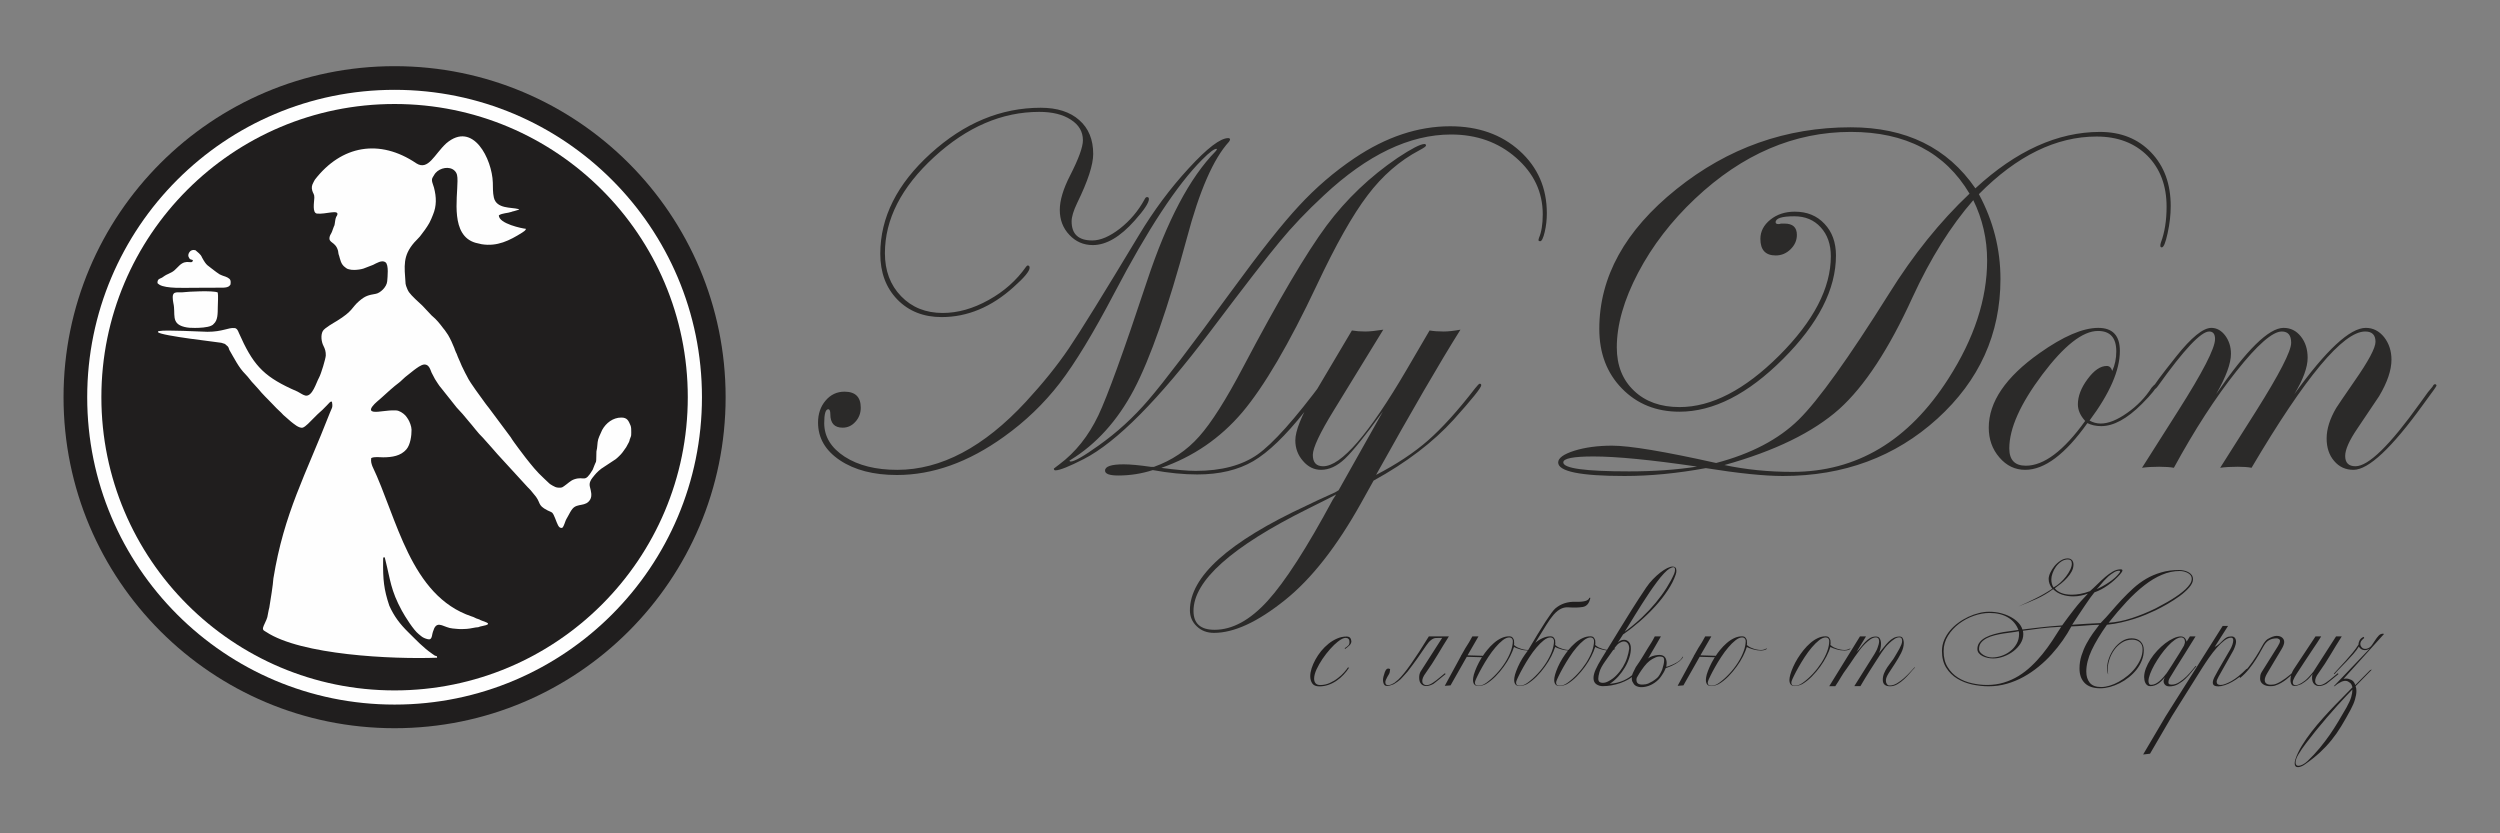
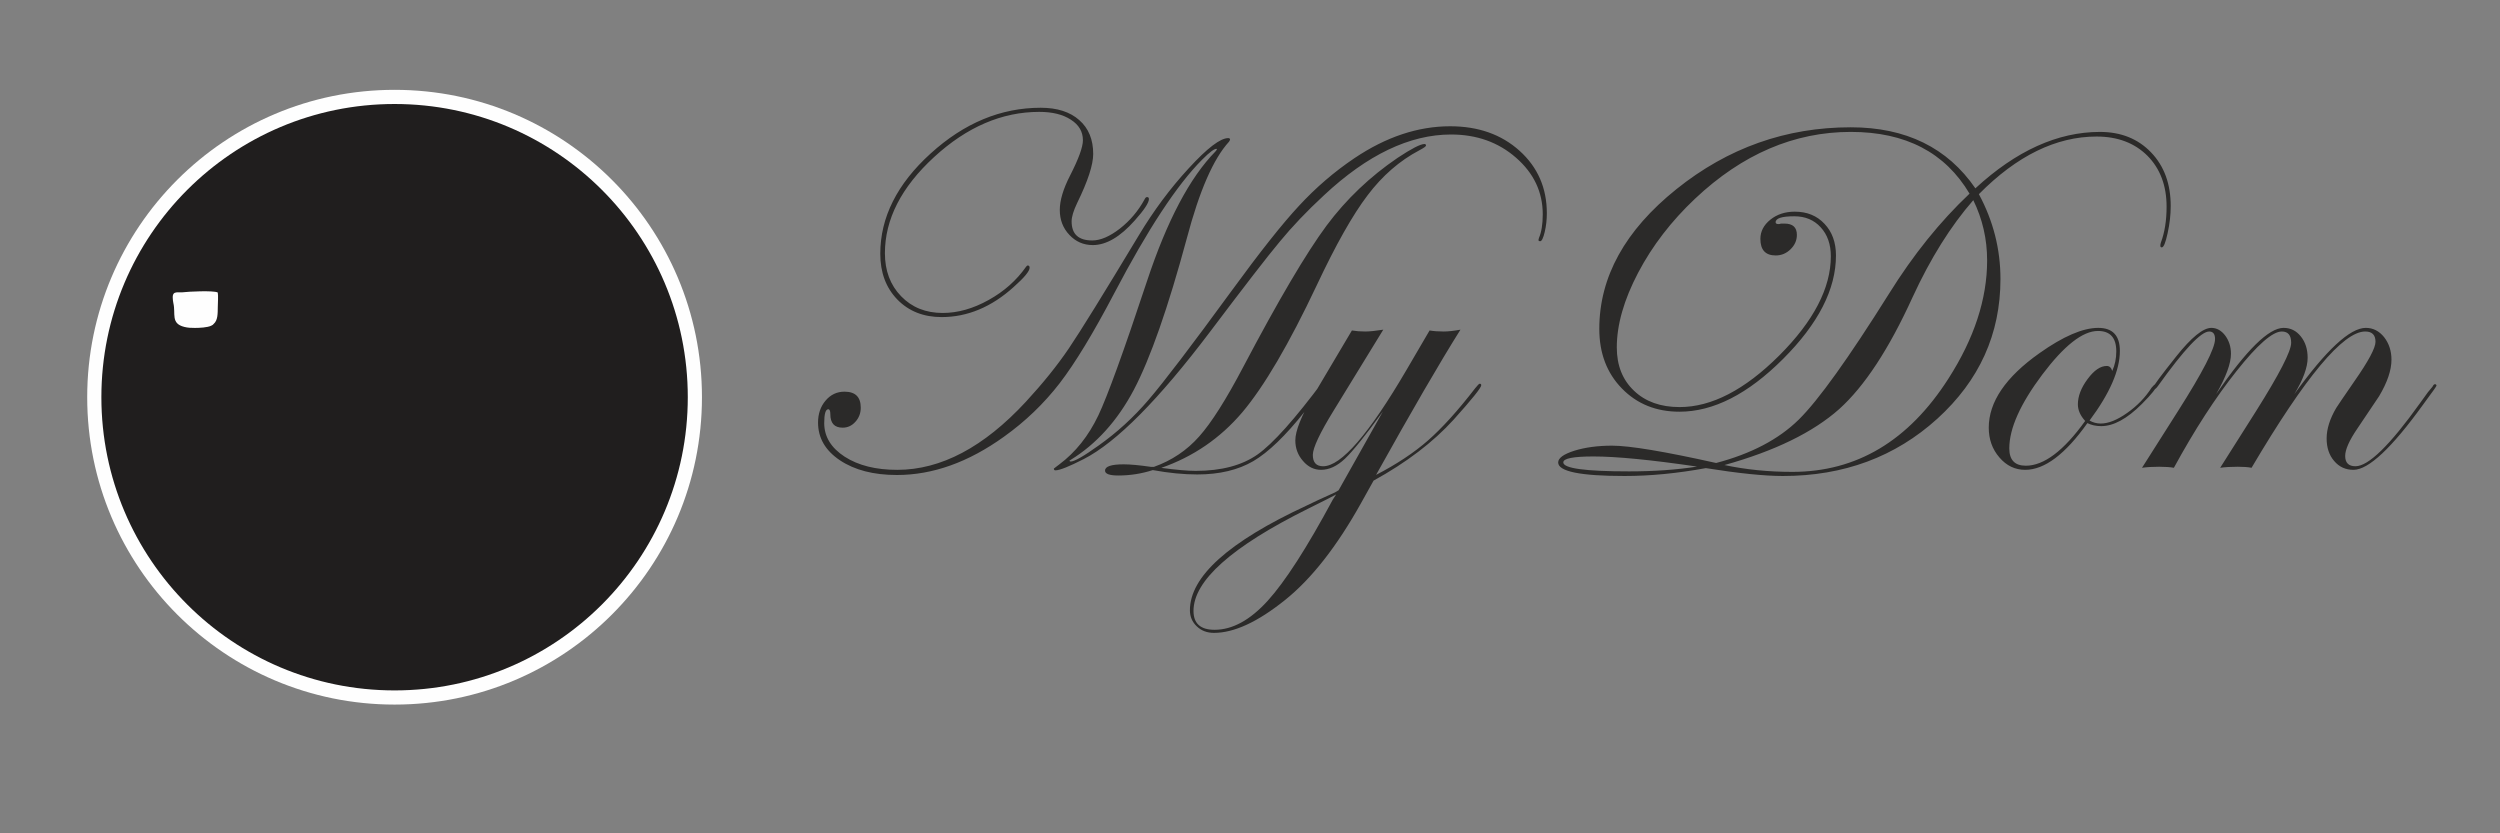
<svg xmlns="http://www.w3.org/2000/svg" xml:space="preserve" width="600px" height="200px" style="shape-rendering:geometricPrecision; text-rendering:geometricPrecision; image-rendering:optimizeQuality; fill-rule:evenodd; clip-rule:evenodd" viewBox="0 0 600 200">
  <rect x="0" y="0" width="600" height="200" fill="#808080" stroke="none" />
  <defs>
    <style type="text/css">  .fil0 {fill:#201E1E} .fil1 {fill:#FEFEFE} .fil2 {fill:#2B2A29;fill-rule:nonzero} .fil3 {fill:#201E1E;fill-rule:nonzero}  </style>
  </defs>
  <g id="Слой_x0020_1">
    <g id="_2699108537616">
      <g>
-         <path class="fil0" d="M94.7 15.88c43.88,0 79.45,35.57 79.45,79.45 0,43.88 -35.57,79.44 -79.45,79.44 -43.88,0 -79.45,-35.56 -79.45,-79.44 0,-43.88 35.57,-79.45 79.45,-79.45z" />
        <path class="fil1" d="M94.7 21.56c40.74,0 73.77,33.02 73.77,73.77 0,40.74 -33.03,73.77 -73.77,73.77 -40.74,0 -73.77,-33.03 -73.77,-73.77 0,-40.75 33.03,-73.77 73.77,-73.77z" />
        <path class="fil0" d="M94.7 24.96c38.86,0 70.37,31.5 70.37,70.37 0,38.86 -31.51,70.37 -70.37,70.37 -38.86,0 -70.37,-31.51 -70.37,-70.37 0,-38.87 31.51,-70.37 70.37,-70.37z" />
-         <path class="fil1" d="M75.57 43.13c-0.18,0.26 -0.25,0.49 -0.4,0.75 -0.31,0.57 -0.44,1.1 -0.23,1.86 0.19,0.73 0.54,0.83 0.5,1.74 -0.04,1.04 -0.54,3.64 0.64,3.78 1.99,0.24 5.41,-1.11 4.85,0.37 -0.08,0.21 -0.2,0.3 -0.25,0.44 -0.24,0.57 -0.24,1.1 -0.36,1.75 -0.06,0.34 -0.06,0.27 -0.18,0.52 -0.23,0.5 -0.34,1.05 -0.58,1.53 -0.18,0.38 -0.34,0.53 -0.44,0.94 -0.39,1.61 1.42,1.08 2.02,3.42 0.05,0.21 0.05,0.38 0.09,0.62 0.05,0.3 0.08,0.28 0.16,0.53 0.27,0.89 0.41,2.04 1.44,2.77 0.42,0.3 0.38,0.34 0.91,0.48 0.45,0.11 0.68,0.15 1.25,0.15 0.73,0 1.61,-0.13 2.21,-0.31l2.34 -0.9c0.78,-0.38 2.13,-1.26 2.97,-0.63 0.84,0.62 0.5,3.54 0.42,4.56 -0.13,1.46 -1.73,2.83 -2.71,3.01 -1.8,0.32 -2.53,0.46 -4.04,1.76 -1.84,1.58 -1.41,2.35 -5.36,4.77 -0.68,0.42 -2.93,1.67 -3.34,2.4 -0.57,1 -0.33,2.64 0.14,3.54 0.4,0.78 0.59,1.41 0.57,2.33 -0.03,0.75 -1.12,4.44 -1.64,5.36 -0.64,1.11 -1.57,4.6 -3.26,4.27 -0.29,-0.06 -0.74,-0.29 -0.98,-0.44 -0.32,-0.21 -0.6,-0.33 -0.95,-0.54l-1.46 -0.65c-6.92,-3.21 -9.29,-6 -12.58,-13.43 -0.02,-0.06 -0.07,-0.19 -0.1,-0.25 -0.22,-0.44 -0.38,-0.85 -0.96,-0.9 -1.46,-0.14 -2.86,0.9 -6.48,0.9 -1.62,-0.03 -10.08,-0.5 -11.53,-0.18 -0.33,0.07 -0.25,-0.05 -0.35,0.27 0.76,0.89 14.95,2.45 15.22,2.55l0.8 0.25c0.13,0.04 0.17,0.12 0.27,0.21 0.43,0.37 0.58,0.39 0.77,1 0.05,0.18 0.05,0.21 0.15,0.37 1.16,1.96 2.15,4.08 3.8,5.72 0.78,0.78 1.29,1.64 2.06,2.39l1.03 1.14c0.99,1.23 2.15,2.32 3.26,3.48 0.75,0.78 1.46,1.55 2.23,2.22 0.21,0.19 0.32,0.36 0.51,0.54l1.82 1.59c0.56,0.42 1.97,1.72 2.87,1.44 0.63,-0.19 1.87,-1.53 2.39,-2.06 0.38,-0.39 0.72,-0.7 1.09,-1.09 0.38,-0.41 0.8,-0.67 1.19,-1.08 0.38,-0.4 0.73,-0.75 1.09,-1.1 0.22,-0.2 0.33,-0.35 0.55,-0.58 0.2,-0.21 0.26,-0.34 0.67,-0.32 0.07,0.46 0.17,1.03 0.02,1.47l-0.52 1.22c-5.82,14.95 -11,24 -13.56,39.78 -0.05,1.29 -0.73,5.47 -0.98,6.98 -0.05,0.33 -0.12,0.32 -0.17,0.71l-0.3 1.56c-0.18,0.74 -0.97,2.1 -1.04,2.57 -0.09,0.63 0.34,0.71 0.76,0.99 8.38,5.54 30.2,6.58 41.02,6.18 -0.01,-0.58 -0.09,-0.27 -0.57,-0.52 -0.13,-0.07 -0.47,-0.33 -0.62,-0.43 -2.27,-1.59 -3.75,-3.23 -5.73,-5.17 -1.98,-1.94 -3.41,-3.82 -4.55,-6.37 -1.31,-3.92 -1.54,-6.26 -1.48,-10.78 0.01,-0.45 -0.06,-0.68 0.2,-0.89 0.26,0.11 0.24,0.3 0.31,0.59 1.26,4.99 1.28,7.32 4,12.32 0.74,1.36 2.82,4.67 4.03,5.59 0.26,0.19 0.27,0.2 0.52,0.43 0.45,0.4 1.04,0.64 1.62,0.78 0.22,0.05 0.31,0.04 0.53,0.03 0.58,-0.22 0.53,-1.3 0.74,-1.79l0.33 -0.88c0.94,-1.81 2.43,-0.07 4.43,0.08 0.8,0.06 1.32,0.16 2.27,0.14 1.87,-0.03 1.93,-0.2 3.25,-0.39 0.63,-0.09 0.49,0.02 1.01,-0.21 0.28,-0.13 3.12,-0.41 1.38,-1.07l-1.15 -0.44c-0.25,-0.1 -0.19,-0.1 -0.33,-0.18 -0.24,-0.13 -0.49,-0.13 -0.78,-0.27 -0.24,-0.11 -0.52,-0.25 -0.71,-0.34 -0.2,-0.09 -0.15,-0.05 -0.39,-0.13 -14.79,-4.94 -17.93,-23.72 -23.85,-36.07 -0.22,-0.67 -0.38,-1.04 -0.27,-1.94 0.77,-0.39 1.98,-0.18 2.89,-0.18 2.1,-0.01 4.21,-0.32 5.57,-1.93 0.93,-1.09 1.24,-3.29 1.22,-4.7 -0.01,-0.82 -0.47,-1.94 -0.81,-2.49 -0.17,-0.28 -0.48,-0.73 -0.7,-0.96 -0.55,-0.56 -1.43,-1.15 -2.22,-1.18 -1.23,-0.05 -2.05,0.07 -3.23,0.2 -1.14,0.13 -3.7,0.56 -2.44,-1.15 0.63,-0.84 1.51,-1.45 2.28,-2.17 0.88,-0.83 3.06,-2.78 4.04,-3.48 0.49,-0.35 1.05,-0.98 1.56,-1.4l2.09 -1.66c0.65,-0.47 1.72,-1.33 2.51,-1.36 1.09,-0.03 1.4,1.14 1.73,1.95l0.81 1.55c0.47,0.7 0.94,1.54 1.5,2.16l3.72 4.68c0.47,0.5 0.91,1 1.42,1.55l1.39 1.66c1.09,1.22 2.33,2.97 3.44,3.99l2.14 2.4c0.46,0.53 0.92,1.02 1.38,1.58l7.23 7.89c0.27,0.3 0.49,0.49 0.73,0.75 0.24,0.25 0.43,0.57 0.67,0.82 2.08,2.28 0.7,2.67 3.44,4.06 0.29,0.15 0.85,0.34 1.06,0.52 0.5,0.44 1.02,2.32 1.42,3.03 0.2,0.35 0.39,0.67 0.93,0.64 0.33,-0.12 0.51,-0.78 0.65,-1.09 0.08,-0.17 0.04,-0.11 0.1,-0.28 0.15,-0.49 0.45,-1.01 0.71,-1.45 0.36,-0.64 0.62,-1.22 1.09,-1.79 1.17,-1.4 3.19,-0.4 4.24,-2.22 0.52,-0.89 0.16,-2.12 -0.07,-3.02 -0.23,-0.89 0.14,-1.59 0.58,-2.15 0.78,-0.99 1.16,-1.45 2.15,-2.22l3.47 -2.29c0.29,-0.21 0.47,-0.42 0.78,-0.7 0.65,-0.59 1.13,-1.29 1.6,-1.99 0.02,-0.02 0.06,-0.08 0.08,-0.1l0.19 -0.34c1.03,-1.81 0.42,-1.01 0.87,-2.02 0.21,-0.45 0.21,-0.73 0.2,-1.31 0,-0.49 0.01,-1.21 -0.17,-1.62 -0.49,-1.15 -0.8,-1.91 -2.23,-1.9 -1.96,0 -3.65,1.28 -4.58,2.97l-0.7 1.56c-0.44,0.95 -0.41,1.77 -0.53,2.82 -0.03,0.29 -0.12,0.49 -0.15,0.8 -0.03,0.3 -0.02,0.66 -0.02,0.97 -0.03,2.09 -0.05,1.19 -0.44,2.3l-0.42 1.07c-0.01,0.02 -0.03,0.04 -0.03,0.06 -2,3.33 -1.87,1.4 -4.44,2.28 -0.89,0.31 -1.54,1.03 -2.31,1.55 -0.55,0.37 -0.53,0.47 -1.41,0.45 -0.6,-0.01 -1.06,-0.27 -1.46,-0.5l-0.54 -0.33c-0.19,-0.12 -0.1,-0.05 -0.23,-0.18l-1.27 -1.2c-1.82,-1.67 -2.93,-3.1 -4.43,-4.99l-1.62 -2.14c-0.53,-0.73 -1.51,-2.01 -1.95,-2.77l-5.26 -7.06c-0.24,-0.33 -0.56,-0.67 -0.8,-1.03l-2.38 -3.29c-0.72,-1.07 -1.59,-2.21 -2.15,-3.43 -0.09,-0.21 -0.19,-0.4 -0.34,-0.63l-0.6 -1.23c-0.17,-0.27 -0.18,-0.4 -0.31,-0.66 -0.22,-0.43 -0.34,-0.91 -0.58,-1.34 -0.24,-0.44 -0.33,-0.85 -0.55,-1.36 -0.11,-0.27 -0.05,-0.05 -0.15,-0.29l-0.28 -0.68c-0.07,-0.14 -0.08,-0.25 -0.13,-0.39 -0.45,-1.11 -0.9,-2.12 -1.5,-3.15l-0.78 -1.14c-0.13,-0.17 -0.3,-0.36 -0.43,-0.53 -0.74,-1 -1.59,-2.06 -2.57,-2.86 -0.14,-0.12 -0.03,-0.01 -0.13,-0.11l-2.29 -2.43c-0.78,-0.71 -2.62,-2.38 -3.18,-3.2 -0.33,-0.5 -0.45,-0.86 -0.69,-1.49l-0.13 -0.53c-0.3,-4.34 -0.71,-6.69 2.1,-9.93 0.41,-0.48 0.96,-0.94 1.35,-1.43 0.79,-1.01 1.65,-2.16 2.26,-3.25 0.35,-0.62 0.58,-1.28 0.86,-1.94 0.9,-2.13 0.85,-4.24 0.24,-6.56 -0.22,-0.82 -0.8,-1.75 -0.24,-2.53 0.24,-0.34 0.33,-0.62 0.62,-0.95 1.08,-1.25 3.34,-1.71 4.55,-0.57 0.65,0.62 0.73,1.3 0.72,2.52 -0.02,4.29 -1.69,13.04 4.31,14.8 0.23,0.07 1.27,0.32 1.5,0.35 3.75,0.6 6.69,-0.89 9.7,-2.78 0.34,-0.26 0.86,-0.49 0.91,-0.92 -0.8,-0.06 -6.53,-1.22 -6.5,-3.24 0.86,-0.55 2.08,-0.49 3.04,-0.83 0.26,-0.1 0.31,-0.12 0.59,-0.17l0.87 -0.26c0.47,-0.13 -0.33,0.11 0.15,-0.04l0.23 -0.1c-0.13,-0.1 0,-0.05 -0.22,-0.11 -1.63,-0.46 -5.21,0.01 -5.85,-2.75 -0.28,-1.21 -0.21,-2.39 -0.25,-3.6 -0.17,-5.58 -4.72,-14.92 -11.17,-9.42 -2.85,2.61 -4.31,6.63 -7.19,4.8 -8.82,-5.97 -17.97,-4.32 -24.35,3.93z" />
        <path class="fil1" d="M46.8 78.7c1.05,0 2.98,-0.09 3.87,-0.52 0.5,-0.23 0.33,-0.19 0.61,-0.44 1.01,-0.87 0.97,-2.48 0.99,-4.05 0.01,-0.83 0.14,-2.81 -0.01,-3.49 -1.05,-0.55 -7.43,-0.18 -8.07,-0.08 -1.36,0.22 -2.83,-0.52 -2.73,1.39 0.02,0.39 0.06,0.86 0.15,1.25 0.6,2.55 -0.69,4.87 2.63,5.7 0.9,0.22 1.52,0.24 2.56,0.24z" />
-         <path class="fil1" d="M46.29 62.42c-0.12,1.25 -1.44,-0.42 -3.24,1.3 -1.06,1 -1.17,1.38 -2.68,2.03 -0.72,0.31 -0.96,0.53 -1.48,0.88 -0.38,0.25 -1.17,0.22 -1.09,1.33 0.15,0.12 0.28,0.26 0.48,0.38 1.58,0.96 6.09,0.73 7.92,0.73l7.41 -0.03c0.6,-0.05 1.24,-0.08 1.59,-0.6 0.12,-0.17 0.07,0.08 0.14,-0.34 0.05,-0.25 0.04,-0.63 -0.05,-0.86 -0.23,-0.53 -1.1,-0.85 -1.65,-1.01 -0.3,-0.09 -0.4,-0.16 -0.62,-0.25 -0.12,-0.06 -0.19,-0.07 -0.3,-0.13l-0.83 -0.57c-0.01,-0.01 -0.03,-0.03 -0.05,-0.04l-0.4 -0.3c-1.63,-1.34 -1.8,-1.02 -2.96,-3.15 -0.16,-0.28 -0.1,-0.32 -0.31,-0.56 -0.13,-0.16 -0.27,-0.29 -0.42,-0.45l-0.6 -0.52c-0.5,-0.36 0.08,-0.11 -0.37,-0.23 -0.57,-0.15 -1.03,0.12 -1.25,0.4 -0.25,0.3 -0.47,0.81 -0.25,1.25 0.34,0.72 0.36,0.48 1.01,0.74z" />
      </g>
      <path class="fil2" d="M342.24 34.93c0,0.21 -0.54,0.58 -1.63,1.16 -4.69,2.48 -8.83,6.06 -12.39,10.78 -3.57,4.69 -7.65,11.91 -12.21,21.62 -6.67,14.13 -12.64,24.29 -17.88,30.49 -5.25,6.17 -11.71,10.61 -19.42,13.31 3.56,0.47 6.31,0.72 8.25,0.72 6.19,0 11.13,-1.32 14.85,-3.93 3.72,-2.64 8.97,-8.5 15.76,-17.63 0.45,-0.56 0.78,-0.85 1.03,-0.85 0.16,0.05 0.24,0.17 0.24,0.37 0,0.39 -1.89,2.99 -5.67,7.76 -4.63,5.84 -8.77,9.83 -12.39,11.95 -3.64,2.12 -8.13,3.19 -13.43,3.19 -3.29,0 -6.85,-0.35 -10.68,-1.05 -2.7,0.87 -5.45,1.3 -8.27,1.3 -2.12,0 -3.19,-0.39 -3.19,-1.17 0,-1.01 1.48,-1.51 4.47,-1.51 1.64,0 3.8,0.21 6.5,0.6l0.78 0c4.26,-1.52 7.88,-3.95 10.82,-7.26 2.96,-3.31 6.5,-8.91 10.63,-16.77 8.4,-15.94 15.06,-27.24 19.96,-33.86 4.73,-6.34 10.43,-11.77 17.06,-16.27 3.33,-2.21 5.49,-3.32 6.44,-3.32 0.24,0 0.37,0.13 0.37,0.37zm29 16.24c0,1.56 -0.16,3.06 -0.51,4.52 -0.35,1.46 -0.72,2.2 -1.07,2.2 -0.29,0 -0.43,-0.1 -0.43,-0.29 0.04,-0.16 0.08,-0.32 0.12,-0.49 0.6,-1.4 0.91,-3.29 0.91,-5.66 0,-5.35 -2.14,-9.87 -6.4,-13.59 -4.26,-3.73 -9.47,-5.58 -15.62,-5.58 -9.91,0 -20.08,4.86 -30.49,14.59 -4.11,3.8 -7.65,7.53 -10.61,11.13 -2.86,3.41 -8.44,10.63 -16.77,21.68 -12.3,16.27 -22.38,26.44 -30.26,30.49 -3.54,1.81 -5.8,2.71 -6.81,2.71 -0.25,0 -0.37,-0.14 -0.37,-0.43 0.04,-0.04 0.45,-0.37 1.27,-0.97 3.93,-2.92 7.06,-6.87 9.41,-11.8 2.16,-4.55 6.07,-15.29 11.68,-32.24 4.79,-14.46 10.27,-24.83 16.42,-31.09 0.23,-0.24 0.35,-0.45 0.35,-0.61 -0.52,-0.15 -1.71,0.72 -3.56,2.59 -5.97,5.97 -13,16.64 -21.09,32.07 -4.98,9.49 -9.34,16.69 -13.08,21.56 -3.77,4.88 -8.23,9.18 -13.42,12.88 -8.51,6.11 -17.07,9.16 -25.65,9.16 -5.6,0 -10.14,-1.18 -13.66,-3.52 -3.52,-2.35 -5.27,-5.37 -5.27,-9.08 0,-2.07 0.6,-3.84 1.81,-5.26 1.2,-1.42 2.72,-2.14 4.53,-2.14 2.61,0 3.91,1.27 3.91,3.85 0,1.31 -0.43,2.44 -1.28,3.37 -0.84,0.95 -1.87,1.42 -3.06,1.42 -1.98,0 -2.96,-1.07 -2.96,-3.23 0,-0.8 -0.17,-1.19 -0.5,-1.19 -0.64,0 -0.97,1.11 -0.97,3.31 0,3.27 1.65,5.96 4.92,8.08 3.27,2.1 7.47,3.15 12.61,3.15 10.49,0 20.78,-5.45 30.86,-16.33 4.05,-4.39 7.49,-8.64 10.31,-12.8 2.82,-4.16 8.41,-13.21 16.81,-27.16 3.54,-5.9 7.53,-11.27 11.97,-16.08 4.42,-4.82 7.59,-7.25 9.48,-7.25 0.29,0 0.44,0.13 0.44,0.38 -0.05,0.16 -0.13,0.32 -0.25,0.49 -3.75,4.09 -7.12,11.83 -10.12,23.18 -4.51,16.69 -8.75,28.81 -12.74,36.4 -3.93,7.4 -8.99,13 -15.18,16.8 -0.17,0.05 -0.25,0.13 -0.25,0.25 0.04,0.04 0.13,0.08 0.25,0.13 0.93,0 3.17,-1.28 6.75,-3.85 4.34,-3.07 8.35,-6.71 11.99,-10.97 3.66,-4.26 10.31,-12.98 19.92,-26.15 6.78,-9.29 12.18,-16.12 16.19,-20.42 3.99,-4.32 8.41,-8.13 13.29,-11.42 7.59,-5.1 15.24,-7.66 22.98,-7.66 6.74,0 12.3,1.96 16.66,5.89 4.36,3.93 6.54,8.93 6.54,14.98zm-95.5 -3.4c0,0.89 -1.13,2.61 -3.43,5.18 -3.48,3.91 -6.81,5.87 -10.04,5.87 -2.22,0 -4.1,-0.82 -5.62,-2.45 -1.54,-1.62 -2.3,-3.62 -2.3,-5.99 0,-2.28 0.82,-5.04 2.47,-8.25 2.05,-4.01 3.08,-6.83 3.08,-8.47 0,-2.06 -0.96,-3.7 -2.9,-4.94 -1.91,-1.25 -4.44,-1.87 -7.57,-1.87 -8.97,0 -17.38,3.62 -25.24,10.84 -7.88,7.24 -11.81,14.94 -11.81,23.08 0,4.22 1.3,7.66 3.89,10.33 2.59,2.68 5.92,4.01 9.98,4.01 3.62,0 7.28,-1.03 11,-3.1 3.73,-2.06 6.73,-4.74 9.01,-7.99 0.17,-0.2 0.29,-0.31 0.37,-0.31 0.33,0 0.48,0.19 0.48,0.56 0,0.8 -1.28,2.35 -3.85,4.63 -5.31,4.79 -11.07,7.2 -17.26,7.2 -4.34,0 -7.9,-1.4 -10.64,-4.22 -2.73,-2.82 -4.09,-6.48 -4.09,-10.98 0,-8.73 4.03,-16.75 12.07,-24.05 8.07,-7.33 16.87,-10.99 26.44,-10.99 3.93,0 7.02,0.99 9.24,2.96 2.24,1.96 3.35,4.67 3.35,8.13 0,2.59 -1.27,6.5 -3.85,11.77 -0.88,1.85 -1.33,3.31 -1.33,4.4 0,3.07 1.64,4.59 4.96,4.59 1.97,0 4.17,-0.95 6.62,-2.84 2.45,-1.92 4.4,-4.24 5.9,-6.97 0.19,-0.42 0.39,-0.6 0.6,-0.6 0.33,0 0.47,0.14 0.47,0.47zm79.76 44.69c0,0.59 -2.22,3.35 -6.64,8.27 -4.92,5.41 -11.31,10.28 -19.2,14.62l-2.96 5.31c-5.82,10.45 -11.91,18.23 -18.27,23.33 -6.56,5.27 -12.24,7.9 -17.07,7.9 -1.65,0 -3.03,-0.51 -4.12,-1.56 -1.11,-1.05 -1.66,-2.33 -1.66,-3.87 0,-8.07 9.3,-16.44 27.92,-25.08 1.54,-0.76 3.82,-1.83 6.87,-3.19l0.9 -0.53 10.62 -18.89c-4.18,5.76 -7.22,9.53 -9.1,11.32 -1.89,1.79 -3.8,2.67 -5.74,2.67 -1.66,0 -3.1,-0.7 -4.32,-2.12 -1.23,-1.4 -1.85,-3.04 -1.85,-4.94 0,-2.28 1.42,-5.86 4.28,-10.71l9.3 -15.68c0.93,0.16 2,0.25 3.19,0.25 1.05,0 2.49,-0.15 4.34,-0.44l-11.85 19.32c-3.37,5.47 -5.06,9.05 -5.06,10.74 0,1.81 0.82,2.72 2.47,2.72 4.34,0 11,-7.72 20.02,-23.13l5.53 -9.46c0.92,0.16 2.06,0.25 3.37,0.25 1.09,0 2.43,-0.15 4.04,-0.44 -4.98,7.93 -11.73,19.55 -20.25,34.85 4.92,-2.55 9.05,-5.28 12.45,-8.25 3.37,-2.96 7.16,-7.13 11.33,-12.54 0.58,-0.72 0.93,-1.09 1.09,-1.09 0.25,0 0.37,0.12 0.37,0.37zm-34.82 26.2c-0.64,0.38 -2.91,1.53 -6.81,3.46 -18.29,9.1 -27.43,17.26 -27.43,24.5 0,3.03 1.69,4.53 5.06,4.53 4.26,0 8.5,-2.3 12.72,-6.93 4.21,-4.63 9.44,-12.76 15.67,-24.34 0,0 0.27,-0.39 0.79,-1.22zm200.29 -69.18c0,2.04 -0.24,4.22 -0.74,6.48 -0.49,2.28 -0.95,3.41 -1.4,3.41 -0.22,0 -0.35,-0.12 -0.35,-0.37 0,-0.26 0.04,-0.53 0.13,-0.78 0.92,-2.45 1.37,-5.33 1.37,-8.62 0,-5.06 -1.54,-9.13 -4.6,-12.22 -3.07,-3.06 -7.14,-4.61 -12.2,-4.61 -9.71,0 -19.14,4.61 -28.25,13.83 3.46,6.42 5.18,13.21 5.18,20.37 0,13.18 -5.06,24.35 -15.16,33.53 -10.1,9.15 -22.46,13.74 -37.05,13.74 -4.48,0 -10.66,-0.64 -18.5,-1.89 -6.78,1.25 -13.31,1.89 -19.52,1.89 -10.61,0 -15.92,-1.09 -15.92,-3.25 0,-1.05 1.29,-1.99 3.89,-2.82 2.59,-0.8 5.61,-1.21 9.07,-1.21 4.18,0 12.49,1.38 24.95,4.16 8.4,-2.21 15.02,-5.68 19.84,-10.42 4.69,-4.62 11.91,-14.68 21.64,-30.19 5.86,-9.41 12.32,-17.41 19.34,-24.03 -5.87,-9.88 -15.35,-14.82 -28.5,-14.82 -13.57,0 -26.02,5.33 -37.36,16.01 -5.69,5.37 -10.26,11.29 -13.68,17.79 -3.41,6.5 -5.12,12.47 -5.12,17.92 0,4.34 1.38,7.8 4.14,10.41 2.75,2.62 6.39,3.91 10.94,3.91 7.67,0 15.63,-4.13 23.91,-12.38 8.25,-8.25 12.38,-16.19 12.38,-23.81 0,-2.88 -0.82,-5.2 -2.43,-6.95 -1.6,-1.77 -3.72,-2.65 -6.33,-2.65 -2.99,0 -4.49,0.47 -4.49,1.44 0,0.28 0.23,0.43 0.68,0.43 0.25,0 0.43,-0.04 0.6,-0.12l0.84 0c2,0 2.98,0.9 2.98,2.71 0,1.32 -0.51,2.47 -1.52,3.46 -1.01,0.98 -2.18,1.48 -3.56,1.48 -2.45,0 -3.68,-1.32 -3.68,-3.97 0,-1.79 0.8,-3.34 2.41,-4.63 1.6,-1.28 3.56,-1.91 5.84,-1.91 2.94,0 5.31,0.96 7.14,2.92 1.83,1.93 2.75,4.46 2.75,7.59 0,8.1 -4.23,16.37 -12.69,24.83 -8.45,8.45 -16.74,12.67 -24.87,12.67 -5.58,0 -10.18,-1.85 -13.81,-5.57 -3.62,-3.71 -5.43,-8.48 -5.43,-14.3 0,-12.47 6.18,-23.66 18.52,-33.55 12.34,-9.9 26.29,-14.84 41.82,-14.84 13.23,0 23.21,4.88 29.92,14.65 9.79,-9.03 19.77,-13.54 29.89,-13.54 5.06,0 9.15,1.65 12.28,4.92 3.15,3.29 4.71,7.57 4.71,12.9zm-44.06 13.02c0,-5.14 -1.12,-9.96 -3.32,-14.46 -5.41,6.19 -10.28,13.97 -14.58,23.31 -5.66,12.42 -11.52,21.35 -17.59,26.82 -6.28,5.58 -15.45,10.07 -27.55,13.44 5.1,1.09 10.53,1.64 16.29,1.64 15.43,0 27.9,-7.44 37.45,-22.36 6.19,-9.65 9.3,-19.11 9.3,-28.39zm-69.62 49.48c-11.09,-1.63 -19.38,-2.43 -24.86,-2.43 -4.83,0 -7.24,0.47 -7.24,1.42 0,1.44 5.27,2.16 15.8,2.16 6.05,0 11.48,-0.39 16.3,-1.15zm110.31 -19.52c0,0.63 -1.2,2.13 -3.56,4.5 -3.54,3.54 -6.79,5.31 -9.75,5.31 -1.26,0 -2.37,-0.25 -3.32,-0.72 -5.3,7.47 -10.28,11.21 -14.93,11.21 -2.43,0 -4.49,-0.99 -6.19,-2.98 -1.71,-1.98 -2.55,-4.36 -2.55,-7.14 0,-6.17 4.05,-12.14 12.17,-17.88 5.72,-4.05 10.41,-6.07 14.12,-6.07 3.45,0 5.18,1.85 5.18,5.54 0,4.62 -2.43,10.2 -7.28,16.7 0.8,0.47 1.71,0.72 2.69,0.72 1.81,0 3.93,-0.84 6.32,-2.53 2.41,-1.69 4.36,-3.7 5.88,-6.07 0.46,-0.55 0.77,-0.84 0.97,-0.84 0.17,0 0.25,0.08 0.25,0.25zm-9.69 -8.13c0,-3.27 -1.46,-4.9 -4.4,-4.9 -3.67,0 -8.11,3.5 -13.38,10.49 -5.26,7.02 -7.9,12.9 -7.9,17.7 0,2.77 1.32,4.15 3.97,4.15 4.34,0 9.1,-3.58 14.24,-10.74 -1.17,-1.29 -1.75,-2.61 -1.75,-3.99 0,-1.95 0.78,-3.99 2.35,-6.09 1.56,-2.1 3.08,-3.12 4.58,-3.12 0.64,0 1.07,0.39 1.32,1.19 0.64,-1.4 0.97,-2.96 0.97,-4.69zm76.84 8.25c-0.04,0.12 -0.25,0.43 -0.62,0.97l-2.57 3.53c-7.55,10.46 -13.13,15.68 -16.73,15.68 -1.89,0 -3.43,-0.7 -4.63,-2.12 -1.21,-1.4 -1.81,-3.21 -1.81,-5.41 0,-2.26 0.76,-4.69 2.29,-7.3 0.28,-0.48 1.75,-2.61 4.38,-6.44 3.37,-4.82 5.06,-7.98 5.06,-9.46 0,-1.65 -0.82,-2.47 -2.47,-2.47 -5.31,0 -14.4,10.9 -27.28,32.71 -0.8,-0.17 -1.91,-0.25 -3.31,-0.25 -1.65,0 -3.04,0.08 -4.22,0.25l8.6 -13.58c5.62,-8.93 8.44,-14.4 8.44,-16.42 0,-1.81 -0.74,-2.71 -2.25,-2.71 -2.22,0 -5.84,3.16 -10.88,9.52 -5.06,6.36 -10.06,14.09 -15.02,23.19 -0.92,-0.17 -2.12,-0.25 -3.56,-0.25 -1.56,0 -2.92,0.08 -4.09,0.25l8.62 -13.58c5.94,-9.34 8.91,-15.1 8.91,-17.32 0,-1.22 -0.48,-1.81 -1.4,-1.81 -1.98,0 -6.05,4.34 -12.26,13.02 -0.41,0.58 -0.72,0.86 -0.97,0.86 -0.16,-0.04 -0.25,-0.16 -0.25,-0.37 0,-0.37 1.86,-2.88 5.58,-7.55 3.62,-4.54 6.44,-6.83 8.41,-6.83 1.28,0 2.39,0.62 3.32,1.83 0.92,1.24 1.39,2.7 1.39,4.39 0,2.32 -1.19,5.55 -3.56,9.68 7.25,-10.59 12.64,-15.9 16.18,-15.9 1.68,0 3.06,0.68 4.15,2.06 1.09,1.36 1.63,3.06 1.63,5.12 0,2.29 -1.07,5.21 -3.19,8.72 7.63,-10.59 13.35,-15.9 17.15,-15.9 1.73,0 3.19,0.74 4.39,2.22 1.17,1.51 1.77,3.3 1.77,5.43 0,2.49 -0.99,5.42 -2.97,8.75 -0.04,0.04 -1.77,2.61 -5.18,7.71 -1.97,2.88 -2.96,5.1 -2.96,6.63 0,1.64 0.82,2.47 2.47,2.47 3.12,0 8.29,-5.06 15.51,-15.17l1.87 -2.59 1.09 -1.31c0.21,-0.42 0.39,-0.62 0.6,-0.62 0.24,0 0.37,0.12 0.37,0.37z" />
      <g>
-         <path class="fil3" d="M324.33 153.89c0,0.36 -0.14,0.68 -0.44,0.98 -0.29,0.29 -0.65,0.59 -1.08,0.89l-0.08 -0.19c0.47,-0.3 0.77,-0.54 0.92,-0.73 0.16,-0.19 0.23,-0.43 0.23,-0.74 0,-0.67 -0.31,-1.01 -0.93,-1.01 -0.48,0 -1.11,0.3 -1.87,0.91 -0.57,0.44 -1.19,1.04 -1.84,1.77 -0.66,0.74 -1.28,1.54 -1.85,2.38 -0.57,0.85 -1.04,1.69 -1.43,2.52 -0.38,0.84 -0.57,1.58 -0.57,2.22 0,0.46 0.12,0.83 0.36,1.11 0.24,0.27 0.61,0.41 1.11,0.41 0.8,0 1.56,-0.16 2.28,-0.49 0.72,-0.33 1.38,-0.72 1.96,-1.18 0.59,-0.45 1.09,-0.91 1.5,-1.39 0.41,-0.47 0.7,-0.84 0.88,-1.13l0.32 0c-0.39,0.61 -0.84,1.18 -1.35,1.72 -0.51,0.55 -1.07,1.03 -1.68,1.44 -0.61,0.42 -1.27,0.75 -1.96,0.99 -0.7,0.24 -1.42,0.36 -2.17,0.36 -0.8,0 -1.36,-0.23 -1.69,-0.7 -0.33,-0.48 -0.49,-1.06 -0.49,-1.75 0,-0.57 0.11,-1.2 0.33,-1.89 0.22,-0.68 0.52,-1.38 0.91,-2.08 0.38,-0.7 0.84,-1.39 1.38,-2.06 0.55,-0.66 1.14,-1.25 1.79,-1.77 0.65,-0.52 1.34,-0.93 2.06,-1.24 0.72,-0.31 1.46,-0.47 2.23,-0.47 0.41,0 0.7,0.1 0.87,0.31 0.17,0.2 0.27,0.47 0.3,0.81zm21.79 -0.8c-0.35,0.02 -0.87,0.03 -1.55,0.03 -0.76,0.07 -1.53,0.68 -2.29,1.83 -0.77,1.14 -1.46,2.16 -2.1,3.05 -0.63,0.89 -1.42,1.95 -2.36,3.18 -0.62,0.7 -1.01,1.12 -1.15,1.28 -0.18,0.22 -0.37,0.42 -0.57,0.6 -0.21,0.19 -0.44,0.38 -0.7,0.56 -0.25,0.19 -0.55,0.38 -0.89,0.58 -0.23,0.09 -0.49,0.18 -0.78,0.28 -0.28,0.1 -0.55,0.15 -0.8,0.15 -0.28,0 -0.5,-0.07 -0.64,-0.22 -0.25,-0.3 -0.37,-0.71 -0.37,-1.23 0,-0.44 0.15,-1.06 0.44,-1.87 0.29,-0.8 0.72,-1.04 1.27,-0.72 -0.04,0.57 -0.13,0.97 -0.27,1.19 -0.14,0.22 -0.28,0.46 -0.41,0.7 -0.14,0.24 -0.25,0.47 -0.34,0.69 -0.09,0.22 -0.13,0.41 -0.13,0.55 0,0.26 0.06,0.45 0.19,0.56 0.12,0.11 0.28,0.16 0.48,0.16 0.21,0 0.45,-0.05 0.72,-0.16 0.27,-0.11 0.51,-0.23 0.74,-0.37l0.99 -0.81c1.53,-1.44 3.97,-4.89 7.32,-10.36l4.81 0c-0.93,1.46 -1.82,2.92 -2.69,4.38 -0.86,1.46 -1.81,2.91 -2.84,4.36 -0.34,0.46 -0.57,0.84 -0.68,1.14 -0.12,0.31 -0.18,0.58 -0.18,0.83 0,0.14 0.03,0.3 0.08,0.46 0.24,0.35 0.55,0.53 0.94,0.53 0.46,0 0.99,-0.21 1.57,-0.61 0.56,-0.38 1.04,-0.75 1.46,-1.11 0.42,-0.37 0.88,-0.75 1.38,-1.14l0.18 0.19c-0.25,0.19 -0.51,0.4 -0.77,0.63 -0.27,0.22 -0.53,0.44 -0.79,0.65 -0.26,0.21 -0.51,0.42 -0.76,0.61l-0.59 0.46c-0.35,0.19 -0.67,0.33 -0.96,0.41 -0.28,0.08 -0.54,0.12 -0.77,0.12 -0.27,0 -0.5,-0.04 -0.68,-0.12 -0.19,-0.08 -0.36,-0.19 -0.5,-0.33 -0.19,-0.18 -0.33,-0.41 -0.41,-0.68 -0.08,-0.28 -0.12,-0.55 -0.12,-0.82 -0.02,-0.55 0.09,-1.05 0.32,-1.49l5.2 -8.12zm22.01 2.67c-0.27,0.18 -0.55,0.29 -0.86,0.32 -0.3,0.04 -0.47,0.05 -0.5,0.05 -0.65,0 -1.28,-0.09 -1.91,-0.28 -0.63,-0.18 -1.14,-0.37 -1.51,-0.57 -0.2,0.66 -0.5,1.4 -0.92,2.23 -0.42,0.83 -0.93,1.66 -1.53,2.48 -0.59,0.83 -1.26,1.62 -2,2.37 -0.74,0.74 -1.52,1.36 -2.34,1.84 -0.65,0.3 -1.23,0.45 -1.73,0.45 -0.87,0 -1.31,-0.49 -1.31,-1.47 0,-0.33 0.07,-0.77 0.21,-1.3 0.17,-0.56 0.4,-1.17 0.7,-1.85 0.3,-0.67 0.66,-1.35 1.07,-2.03 0.07,-0.08 0.13,-0.17 0.18,-0.26l-3.65 -0.11c-0.02,0.05 -0.05,0.1 -0.08,0.13 -1.5,2.62 -2.77,4.86 -3.82,6.73l-1.39 0.11c1.78,-3.31 3.09,-5.72 3.92,-7.21l0 -0.13 0.06 0c0.51,-0.93 0.83,-1.49 0.96,-1.69 0.34,-0.53 0.63,-1.01 0.89,-1.42 0.26,-0.42 0.52,-0.89 0.79,-1.41l1.47 0c-0.39,0.7 -1.26,2.21 -2.62,4.54l3.58 0.11 0.11 0c0.3,-0.46 0.63,-0.91 0.99,-1.34 0.51,-0.64 1.06,-1.21 1.62,-1.7 0.57,-0.5 1.17,-0.9 1.79,-1.19 0.63,-0.3 1.26,-0.44 1.9,-0.44 0.36,0 0.61,0.09 0.77,0.26 0.16,0.18 0.29,0.4 0.38,0.64 0,0.09 0.01,0.22 0.02,0.38 0.02,0.16 0.03,0.31 0.03,0.45 0,0.13 -0.02,0.24 -0.05,0.35 0.05,0.03 0.18,0.13 0.38,0.29 0.21,0.16 0.44,0.29 0.69,0.38 0.44,0.19 0.86,0.33 1.25,0.41 0.39,0.08 0.76,0.12 1.1,0.12 0.3,0 0.57,-0.05 0.82,-0.15 0.25,-0.09 0.43,-0.18 0.54,-0.25l0 0.16zm-5.05 -1.95c0,-0.21 -0.08,-0.4 -0.23,-0.57 -0.15,-0.17 -0.35,-0.26 -0.6,-0.26 -0.5,0 -1.03,0.23 -1.61,0.68 -0.58,0.46 -1.16,1.03 -1.75,1.73 -0.59,0.69 -1.16,1.46 -1.71,2.31 -0.55,0.84 -1.05,1.66 -1.48,2.44 -0.44,0.78 -0.81,1.48 -1.11,2.1 -0.3,0.61 -0.49,1.04 -0.56,1.29 -0.04,0.14 -0.05,0.25 -0.05,0.32 0,0.48 0.28,0.72 0.85,0.72 0.25,0 0.53,-0.05 0.84,-0.14 0.31,-0.1 0.65,-0.28 1,-0.52 0.87,-0.63 1.7,-1.36 2.47,-2.2 0.78,-0.83 1.46,-1.71 2.04,-2.62 0.59,-0.92 1.05,-1.83 1.39,-2.74 0.34,-0.91 0.51,-1.75 0.51,-2.54zm14.93 1.95c-0.27,0.18 -0.55,0.29 -0.86,0.32 -0.3,0.04 -0.47,0.05 -0.5,0.05 -0.65,0 -1.28,-0.09 -1.91,-0.28 -0.63,-0.18 -1.14,-0.37 -1.51,-0.57 -0.2,0.66 -0.51,1.4 -0.92,2.23 -0.42,0.83 -0.93,1.66 -1.53,2.48 -0.59,0.83 -1.26,1.62 -2,2.37 -0.74,0.74 -1.52,1.36 -2.33,1.84 -0.66,0.3 -1.24,0.45 -1.74,0.45 -0.87,0 -1.31,-0.49 -1.31,-1.47 0,-0.33 0.07,-0.77 0.21,-1.3 0.17,-0.56 0.4,-1.17 0.7,-1.85 0.3,-0.67 0.66,-1.35 1.07,-2.03 0.41,-0.64 0.84,-1.26 1.31,-1.87 3.47,-5.91 5.65,-9.26 6.54,-10.06 1.33,-1.16 2.99,-1.71 4.96,-1.64 1.98,0.06 3.06,-0.26 3.24,-0.95l0.26 0c-0.26,1.3 -0.87,2.03 -1.81,2.19 -0.95,0.16 -2.11,0.19 -3.5,0.09 -1.39,-0.1 -2.69,0.65 -3.9,2.26 -0.5,0.55 -1.83,2.63 -4.01,6.25 0.54,-0.47 1.11,-0.83 1.71,-1.1 0.63,-0.3 1.26,-0.45 1.9,-0.45 0.35,0 0.61,0.09 0.77,0.26 0.16,0.18 0.29,0.4 0.38,0.64 0,0.09 0.01,0.22 0.02,0.38 0.02,0.16 0.03,0.31 0.03,0.45 0,0.13 -0.02,0.24 -0.05,0.35 0.05,0.03 0.18,0.13 0.38,0.29 0.21,0.16 0.44,0.29 0.69,0.38 0.44,0.19 0.86,0.33 1.25,0.41 0.39,0.08 0.76,0.12 1.1,0.12 0.3,0 0.57,-0.05 0.82,-0.15 0.25,-0.09 0.43,-0.18 0.54,-0.25l0 0.16zm-5.05 -1.95c0,-0.21 -0.08,-0.4 -0.23,-0.57 -0.15,-0.17 -0.35,-0.26 -0.6,-0.26 -0.5,0 -1.03,0.23 -1.61,0.68 -0.58,0.46 -1.16,1.03 -1.75,1.73 -0.59,0.69 -1.16,1.46 -1.71,2.31 -0.55,0.84 -1.05,1.66 -1.48,2.44 -0.44,0.78 -0.81,1.48 -1.11,2.1 -0.3,0.61 -0.49,1.04 -0.56,1.29 -0.04,0.14 -0.05,0.25 -0.05,0.32 0,0.48 0.28,0.72 0.85,0.72 0.25,0 0.53,-0.05 0.84,-0.14 0.31,-0.1 0.65,-0.28 1,-0.52 0.87,-0.63 1.7,-1.36 2.47,-2.2 0.78,-0.83 1.46,-1.71 2.04,-2.62 0.59,-0.92 1.05,-1.83 1.39,-2.74 0.34,-0.91 0.51,-1.75 0.51,-2.54zm14.66 1.95c-0.27,0.18 -0.55,0.29 -0.85,0.32 -0.31,0.04 -0.48,0.05 -0.51,0.05 -0.64,0 -1.28,-0.09 -1.91,-0.28 -0.63,-0.18 -1.14,-0.37 -1.51,-0.57 -0.2,0.66 -0.5,1.4 -0.92,2.23 -0.42,0.83 -0.93,1.66 -1.52,2.48 -0.6,0.83 -1.27,1.62 -2.01,2.37 -0.73,0.74 -1.51,1.36 -2.33,1.84 -0.66,0.3 -1.24,0.45 -1.74,0.45 -0.87,0 -1.31,-0.49 -1.31,-1.47 0,-0.33 0.07,-0.77 0.22,-1.3 0.16,-0.56 0.39,-1.17 0.69,-1.85 0.3,-0.67 0.66,-1.35 1.08,-2.03 0.42,-0.67 0.88,-1.33 1.39,-1.96 0.51,-0.63 1.05,-1.2 1.62,-1.69 0.57,-0.5 1.16,-0.9 1.79,-1.19 0.62,-0.3 1.25,-0.44 1.89,-0.44 0.36,0 0.62,0.09 0.78,0.26 0.16,0.18 0.28,0.4 0.37,0.64 0,0.09 0.01,0.22 0.03,0.38 0.02,0.16 0.02,0.31 0.02,0.45 0,0.13 -0.01,0.24 -0.05,0.35 0.05,0.03 0.18,0.13 0.39,0.29 0.2,0.16 0.43,0.29 0.68,0.38 0.44,0.19 0.86,0.33 1.25,0.41 0.4,0.08 0.76,0.12 1.1,0.12 0.3,0 0.58,-0.05 0.83,-0.15 0.25,-0.09 0.42,-0.18 0.53,-0.25l0 0.16zm-5.05 -1.95c0,-0.21 -0.07,-0.4 -0.22,-0.57 -0.15,-0.17 -0.36,-0.26 -0.6,-0.26 -0.5,0 -1.04,0.23 -1.62,0.68 -0.58,0.46 -1.16,1.03 -1.75,1.73 -0.59,0.69 -1.16,1.46 -1.71,2.31 -0.55,0.84 -1.04,1.66 -1.48,2.44 -0.44,0.78 -0.81,1.48 -1.11,2.1 -0.3,0.61 -0.49,1.04 -0.56,1.29 -0.03,0.14 -0.05,0.25 -0.05,0.32 0,0.48 0.28,0.72 0.85,0.72 0.25,0 0.53,-0.05 0.84,-0.14 0.32,-0.1 0.65,-0.28 1,-0.52 0.88,-0.63 1.7,-1.36 2.47,-2.2 0.78,-0.83 1.46,-1.71 2.05,-2.62 0.58,-0.92 1.05,-1.83 1.39,-2.74 0.33,-0.91 0.5,-1.75 0.5,-2.54zm19.76 -16.87c0,0.14 0,0.28 -0.02,0.44 -0.02,0.15 -0.07,0.32 -0.14,0.52 -0.41,1.21 -1.04,2.47 -1.91,3.77 -0.86,1.31 -1.86,2.6 -3,3.85 -1.14,1.25 -2.38,2.46 -3.71,3.62 -1.34,1.16 -2.67,2.2 -4.01,3.12l-1.25 1.95c0.25,-0.23 0.5,-0.4 0.75,-0.51 0.24,-0.1 0.49,-0.15 0.74,-0.15 0.47,0 0.85,0.18 1.17,0.54 0.31,0.37 0.46,0.88 0.46,1.54 0,0.67 -0.12,1.41 -0.37,2.2 -0.25,0.79 -0.6,1.58 -1.06,2.35 -0.45,0.77 -0.99,1.5 -1.61,2.19 -0.63,0.69 -1.3,1.27 -2.03,1.75 1.24,-0.11 2.35,-0.37 3.31,-0.8 0.96,-0.43 1.77,-0.97 2.43,-1.63l0.19 0.19c-0.34,0.42 -0.8,0.81 -1.39,1.14 -0.59,0.34 -1.23,0.64 -1.92,0.89 -0.7,0.24 -1.42,0.44 -2.17,0.57 -0.75,0.13 -1.45,0.2 -2.11,0.2 -0.58,0 -1.11,-0.16 -1.56,-0.47 -0.45,-0.31 -0.68,-0.8 -0.68,-1.48 0,-0.59 0.17,-1.27 0.52,-2.04 0.35,-0.78 0.83,-1.67 1.46,-2.69 0.8,-1.3 1.53,-2.48 2.2,-3.56 0.67,-1.08 1.29,-2.08 1.85,-3.02 0.57,-0.93 1.12,-1.82 1.65,-2.67 0.52,-0.84 1.04,-1.68 1.56,-2.51 0.51,-0.83 1.05,-1.67 1.61,-2.52 0.57,-0.86 1.17,-1.76 1.81,-2.73 0.48,-0.71 1.01,-1.37 1.6,-1.97 0.59,-0.61 1.17,-1.14 1.75,-1.59 0.58,-0.45 1.13,-0.81 1.65,-1.07 0.53,-0.26 0.98,-0.39 1.35,-0.39 0.27,0 0.48,0.08 0.64,0.23 0.16,0.15 0.24,0.4 0.24,0.74zm-0.32 -0.22c0,-0.16 -0.03,-0.3 -0.09,-0.41 -0.06,-0.12 -0.17,-0.18 -0.33,-0.18 -0.2,0 -0.48,0.11 -0.86,0.31 -0.37,0.21 -0.83,0.59 -1.36,1.16 -0.55,0.59 -1.13,1.28 -1.72,2.09 -0.6,0.8 -1.2,1.65 -1.81,2.55 -0.6,0.89 -1.2,1.81 -1.78,2.73 -0.59,0.93 -1.14,1.81 -1.66,2.65 -0.52,0.83 -0.99,1.6 -1.41,2.29 -0.43,0.7 -0.78,1.26 -1.05,1.69 1.5,-1.09 2.87,-2.23 4.12,-3.41 1.24,-1.18 2.35,-2.37 3.33,-3.55 0.98,-1.19 1.84,-2.36 2.58,-3.54 0.74,-1.17 1.35,-2.3 1.83,-3.39 0.14,-0.34 0.21,-0.67 0.21,-0.99zm-11 18.96c0,-0.55 -0.12,-0.98 -0.36,-1.28 -0.24,-0.3 -0.55,-0.45 -0.92,-0.45 -0.3,0 -0.64,0.11 -1.01,0.33 -0.38,0.22 -0.74,0.58 -1.1,1.08l-2.35 3.31c-0.75,1.05 -1.22,1.92 -1.4,2.62 -0.19,0.69 -0.28,1.21 -0.28,1.55 0,0.41 0.1,0.68 0.29,0.82 0.2,0.15 0.45,0.22 0.75,0.22 0.46,0 0.91,-0.12 1.33,-0.35 0.77,-0.39 1.45,-0.89 2.03,-1.51 0.59,-0.61 1.09,-1.27 1.51,-1.97 0.42,-0.71 0.76,-1.44 1,-2.19 0.25,-0.76 0.42,-1.48 0.51,-2.18zm4.54 2.35c0.48,-0.44 1.27,-0.72 2.35,-0.83 1.09,-0.1 1.75,0.27 1.99,1.14 0.24,0.86 0.08,1.79 -0.47,2.79 -0.1,0.21 -0.35,0.6 -0.73,1.17 -0.38,0.57 -0.9,1.09 -1.56,1.55 -0.66,0.46 -1.36,0.78 -2.09,0.94 -0.73,0.16 -1.32,0.17 -1.79,0.05 -0.65,-0.14 -1.09,-0.46 -1.3,-0.96 -0.22,-0.29 -0.32,-0.63 -0.32,-1.04 0,-0.22 0.02,-0.46 0.06,-0.74 0.05,-0.27 0.35,-0.94 0.9,-1.99 0.71,-1.01 1.29,-1.89 1.73,-2.64 0.45,-0.75 0.83,-1.38 1.16,-1.91 0.33,-0.52 0.63,-1 0.89,-1.41 0.25,-0.42 0.52,-0.89 0.78,-1.41l1.47 0c-0.41,0.73 -0.86,1.51 -1.35,2.34 -0.49,0.83 -0.88,1.49 -1.17,2 -0.29,0.51 -0.48,0.83 -0.55,0.95zm3.37 2.7c0.6,-1.87 0.63,-2.89 0.09,-3.06 -0.54,-0.17 -1.08,-0.14 -1.62,0.08 -0.53,0.22 -1.02,0.5 -1.47,0.84 -0.44,0.34 -0.88,0.79 -1.32,1.36 -0.43,0.57 -0.81,1.11 -1.13,1.61 -0.23,0.39 -0.45,0.75 -0.64,1.09 -0.06,0.2 -0.08,0.37 -0.08,0.53 0,0.4 0.13,0.69 0.38,0.87 0.26,0.19 0.66,0.27 1.19,0.24 0.54,-0.02 0.96,-0.1 1.26,-0.24 0.3,-0.13 0.64,-0.31 1.03,-0.54 0.38,-0.24 0.75,-0.5 1.1,-0.81 0.36,-0.3 0.76,-0.96 1.21,-1.97zm0.61 -0.3c0.02,-0.3 0.12,-0.44 0.32,-0.42 0.2,0.01 0.43,-0.04 0.7,-0.16 0.49,-0.18 0.95,-0.37 1.36,-0.58 0.41,-0.2 0.75,-0.41 1.04,-0.62 0.26,-0.2 0.47,-0.4 0.61,-0.61 0.14,-0.2 0.23,-0.35 0.27,-0.44l0.11 0.06c-0.11,0.26 -0.29,0.5 -0.54,0.72 -0.25,0.21 -0.37,0.33 -0.37,0.35 -0.55,0.42 -1.17,0.78 -1.84,1.08 -0.68,0.29 -1.23,0.5 -1.66,0.62zm24.49 -4.67c-0.27,0.18 -0.56,0.29 -0.86,0.32 -0.3,0.04 -0.47,0.05 -0.51,0.05 -0.64,0 -1.27,-0.09 -1.9,-0.28 -0.64,-0.18 -1.14,-0.37 -1.51,-0.57 -0.2,0.66 -0.51,1.4 -0.92,2.23 -0.42,0.83 -0.93,1.66 -1.53,2.48 -0.59,0.83 -1.26,1.62 -2,2.37 -0.74,0.74 -1.52,1.36 -2.34,1.84 -0.65,0.3 -1.23,0.45 -1.73,0.45 -0.87,0 -1.31,-0.49 -1.31,-1.47 0,-0.33 0.07,-0.77 0.21,-1.3 0.16,-0.56 0.4,-1.17 0.7,-1.85 0.3,-0.67 0.66,-1.35 1.07,-2.03 0.07,-0.08 0.13,-0.17 0.18,-0.26l-3.66 -0.11c-0.01,0.05 -0.04,0.1 -0.07,0.13 -1.5,2.62 -2.77,4.86 -3.82,6.73l-1.39 0.11c1.78,-3.31 3.09,-5.72 3.92,-7.21l0 -0.13 0.06 0c0.51,-0.93 0.83,-1.49 0.96,-1.69 0.34,-0.53 0.63,-1.01 0.89,-1.42 0.26,-0.42 0.52,-0.89 0.79,-1.41l1.47 0c-0.39,0.7 -1.27,2.21 -2.62,4.54l3.58 0.11 0.11 0c0.3,-0.46 0.63,-0.91 0.98,-1.34 0.52,-0.64 1.06,-1.21 1.63,-1.7 0.57,-0.5 1.17,-0.9 1.79,-1.19 0.63,-0.3 1.26,-0.44 1.9,-0.44 0.35,0 0.61,0.09 0.77,0.26 0.16,0.18 0.29,0.4 0.38,0.64 0,0.09 0.01,0.22 0.02,0.38 0.02,0.16 0.03,0.31 0.03,0.45 0,0.13 -0.02,0.24 -0.05,0.35 0.05,0.03 0.18,0.13 0.38,0.29 0.21,0.16 0.44,0.29 0.69,0.38 0.44,0.19 0.86,0.33 1.25,0.41 0.39,0.08 0.76,0.12 1.09,0.12 0.31,0 0.58,-0.05 0.83,-0.15 0.25,-0.09 0.43,-0.18 0.54,-0.25l0 0.16zm-5.05 -1.95c0,-0.21 -0.08,-0.4 -0.23,-0.57 -0.15,-0.17 -0.35,-0.26 -0.6,-0.26 -0.5,0 -1.03,0.23 -1.61,0.68 -0.58,0.46 -1.17,1.03 -1.75,1.73 -0.59,0.69 -1.16,1.46 -1.71,2.31 -0.55,0.84 -1.05,1.66 -1.48,2.44 -0.44,0.78 -0.81,1.48 -1.11,2.1 -0.31,0.61 -0.49,1.04 -0.56,1.29 -0.04,0.14 -0.06,0.25 -0.06,0.32 0,0.48 0.29,0.72 0.86,0.72 0.25,0 0.53,-0.05 0.84,-0.14 0.31,-0.1 0.65,-0.28 1,-0.52 0.87,-0.63 1.7,-1.36 2.47,-2.2 0.78,-0.83 1.46,-1.71 2.04,-2.62 0.59,-0.92 1.05,-1.83 1.39,-2.74 0.34,-0.91 0.51,-1.75 0.51,-2.54zm25.1 1.95c-0.27,0.18 -0.55,0.29 -0.85,0.32 -0.31,0.04 -0.48,0.05 -0.51,0.05 -0.64,0 -1.28,-0.09 -1.91,-0.28 -0.63,-0.18 -1.14,-0.37 -1.51,-0.57 -0.19,0.66 -0.5,1.4 -0.92,2.23 -0.42,0.83 -0.93,1.66 -1.52,2.48 -0.6,0.83 -1.27,1.62 -2.01,2.37 -0.73,0.74 -1.51,1.36 -2.33,1.84 -0.66,0.3 -1.24,0.45 -1.74,0.45 -0.87,0 -1.31,-0.49 -1.31,-1.47 0,-0.33 0.08,-0.77 0.22,-1.3 0.16,-0.56 0.39,-1.17 0.69,-1.85 0.3,-0.67 0.66,-1.35 1.08,-2.03 0.42,-0.67 0.88,-1.33 1.39,-1.96 0.51,-0.63 1.05,-1.2 1.62,-1.69 0.57,-0.5 1.16,-0.9 1.79,-1.19 0.62,-0.3 1.25,-0.44 1.89,-0.44 0.36,0 0.62,0.09 0.78,0.26 0.16,0.18 0.28,0.4 0.37,0.64 0,0.09 0.01,0.22 0.03,0.38 0.02,0.16 0.02,0.31 0.02,0.45 0,0.13 -0.01,0.24 -0.05,0.35 0.05,0.03 0.18,0.13 0.39,0.29 0.2,0.16 0.43,0.29 0.68,0.38 0.44,0.19 0.86,0.33 1.25,0.41 0.4,0.08 0.76,0.12 1.1,0.12 0.3,0 0.58,-0.05 0.83,-0.15 0.25,-0.09 0.42,-0.18 0.53,-0.25l0 0.16zm-5.05 -1.95c0,-0.21 -0.07,-0.4 -0.22,-0.57 -0.15,-0.17 -0.35,-0.26 -0.6,-0.26 -0.5,0 -1.04,0.23 -1.62,0.68 -0.58,0.46 -1.16,1.03 -1.75,1.73 -0.59,0.69 -1.16,1.46 -1.71,2.31 -0.55,0.84 -1.04,1.66 -1.48,2.44 -0.44,0.78 -0.81,1.48 -1.11,2.1 -0.3,0.61 -0.49,1.04 -0.56,1.29 -0.03,0.14 -0.05,0.25 -0.05,0.32 0,0.48 0.28,0.72 0.85,0.72 0.25,0 0.53,-0.05 0.84,-0.14 0.31,-0.1 0.65,-0.28 1,-0.52 0.88,-0.63 1.7,-1.36 2.48,-2.2 0.77,-0.83 1.45,-1.71 2.04,-2.62 0.58,-0.92 1.05,-1.83 1.39,-2.74 0.33,-0.91 0.5,-1.75 0.5,-2.54zm20.56 6.41c-0.37,0.37 -0.77,0.82 -1.21,1.34 -0.44,0.51 -0.9,1 -1.4,1.46 -0.5,0.47 -1.03,0.86 -1.59,1.19 -0.56,0.33 -1.15,0.5 -1.78,0.5 -1.15,0 -1.73,-0.52 -1.73,-1.55 0,-0.55 0.1,-1.08 0.32,-1.59 0.21,-0.51 0.47,-0.99 0.79,-1.46 0.31,-0.46 0.63,-0.9 0.96,-1.32 0.33,-0.42 0.6,-0.81 0.81,-1.19 0.16,-0.28 0.34,-0.59 0.55,-0.93 0.2,-0.34 0.39,-0.67 0.57,-1 0.18,-0.33 0.33,-0.66 0.46,-0.98 0.12,-0.32 0.18,-0.61 0.18,-0.88 0,-0.25 -0.05,-0.45 -0.14,-0.61 -0.1,-0.16 -0.27,-0.24 -0.52,-0.24 -0.38,0 -0.77,0.13 -1.18,0.4 -0.41,0.26 -0.81,0.59 -1.21,0.96 -0.4,0.37 -0.77,0.77 -1.1,1.2 -0.33,0.43 -0.6,0.8 -0.81,1.12 -0.43,0.66 -0.87,1.35 -1.34,2.06 -0.46,0.71 -0.91,1.42 -1.36,2.12 -0.45,0.7 -0.87,1.38 -1.27,2.04 -0.4,0.66 -0.76,1.27 -1.08,1.82l-1.47 0 4.86 -7.74c0.11,-0.18 0.23,-0.4 0.36,-0.65 0.14,-0.24 0.26,-0.51 0.36,-0.8 0.11,-0.28 0.2,-0.56 0.27,-0.84 0.07,-0.27 0.11,-0.53 0.11,-0.76 0,-0.27 -0.06,-0.48 -0.18,-0.65 -0.11,-0.17 -0.32,-0.26 -0.62,-0.26 -0.4,0 -0.81,0.15 -1.25,0.43 -0.43,0.29 -0.87,0.65 -1.32,1.1 -0.44,0.44 -0.87,0.94 -1.29,1.49 -0.42,0.55 -0.82,1.1 -1.19,1.64 -0.38,0.55 -0.72,1.06 -1.04,1.54 -0.32,0.48 -0.59,0.86 -0.8,1.15 -0.32,0.42 -0.6,0.81 -0.82,1.15 -0.22,0.33 -0.43,0.67 -0.63,1 -0.19,0.33 -0.4,0.67 -0.62,1.03 -0.23,0.35 -0.48,0.74 -0.76,1.17l-1.45 0 7.37 -11.94 1.45 0 -2.25 3.69c0.36,-0.34 0.7,-0.72 1.03,-1.15 0.33,-0.43 0.67,-0.83 1.03,-1.2 0.35,-0.38 0.74,-0.69 1.15,-0.94 0.41,-0.25 0.88,-0.37 1.41,-0.37 0.47,0 0.79,0.17 0.96,0.52 0.18,0.35 0.27,0.75 0.27,1.22 0,0.41 -0.05,0.82 -0.15,1.22 -0.09,0.41 -0.21,0.74 -0.33,0.99 0.41,-0.46 0.8,-0.93 1.16,-1.4 0.37,-0.47 0.74,-0.89 1.11,-1.27 0.37,-0.37 0.77,-0.68 1.2,-0.92 0.43,-0.24 0.92,-0.36 1.47,-0.36 0.34,0 0.58,0.12 0.72,0.35 0.14,0.23 0.23,0.52 0.27,0.88l0.02 0.32c0,0.76 -0.22,1.58 -0.66,2.44 -0.45,0.87 -0.94,1.71 -1.48,2.53 -0.55,0.81 -1.04,1.58 -1.49,2.28 -0.44,0.7 -0.66,1.27 -0.66,1.69 0,0.06 0,0.15 0.01,0.28 0.01,0.14 0.04,0.28 0.1,0.42 0.07,0.14 0.16,0.27 0.27,0.39 0.12,0.11 0.28,0.17 0.5,0.17 0.58,0 1.17,-0.17 1.76,-0.52 0.59,-0.35 1.15,-0.76 1.68,-1.23 0.53,-0.47 1.02,-0.95 1.47,-1.44 0.44,-0.49 0.81,-0.89 1.09,-1.19l0.08 0.08z" />
-         <path class="fil3" d="M526.32 139.02c0,0.62 -0.31,1.28 -0.91,1.97 -0.61,0.7 -1.36,1.38 -2.27,2.05 -0.91,0.66 -1.89,1.3 -2.94,1.91 -1.05,0.6 -2.02,1.12 -2.91,1.55 -0.71,0.33 -1.5,0.68 -2.35,1.04 -0.85,0.35 -1.77,0.69 -2.75,1 -0.98,0.31 -2.01,0.59 -3.1,0.84 -1.08,0.25 -2.22,0.44 -3.42,0.56 -1.58,2.23 -2.8,4.26 -3.67,6.1 -0.86,1.84 -1.29,3.56 -1.29,5.14 0,1.11 0.28,2 0.84,2.69 0.56,0.68 1.47,1.02 2.74,1.02 0.62,0 1.3,-0.11 2.04,-0.33 0.74,-0.22 1.47,-0.54 2.2,-0.95 0.73,-0.41 1.44,-0.89 2.12,-1.45 0.69,-0.56 1.29,-1.18 1.82,-1.86 0.52,-0.68 0.95,-1.39 1.27,-2.15 0.32,-0.76 0.48,-1.54 0.48,-2.36 0,-0.73 -0.24,-1.29 -0.71,-1.69 -0.47,-0.39 -1.07,-0.58 -1.8,-0.58 -0.91,0 -1.73,0.23 -2.46,0.71 -0.73,0.47 -1.34,1.05 -1.84,1.76 -0.5,0.7 -0.88,1.47 -1.15,2.29 -0.27,0.83 -0.4,1.59 -0.4,2.29 0,0.23 0.01,0.46 0.03,0.68 0.02,0.22 0.04,0.43 0.08,0.63 -0.18,-0.36 -0.27,-0.87 -0.27,-1.53 0,-0.73 0.15,-1.51 0.44,-2.35 0.3,-0.83 0.7,-1.61 1.23,-2.32 0.52,-0.71 1.15,-1.3 1.87,-1.77 0.72,-0.48 1.51,-0.71 2.36,-0.71 0.93,0 1.64,0.26 2.15,0.77 0.51,0.52 0.76,1.2 0.76,2.06 0,0.85 -0.15,1.68 -0.47,2.47 -0.31,0.79 -0.73,1.52 -1.26,2.2 -0.54,0.68 -1.15,1.29 -1.84,1.84 -0.7,0.56 -1.43,1.03 -2.21,1.42 -0.77,0.39 -1.56,0.69 -2.36,0.91 -0.8,0.21 -1.57,0.32 -2.3,0.32 -1.67,0 -2.92,-0.43 -3.75,-1.27 -0.83,-0.85 -1.24,-2.01 -1.24,-3.49 0,-1.06 0.16,-2.1 0.48,-3.11 0.32,-1 0.72,-1.95 1.2,-2.84 0.48,-0.89 1,-1.72 1.55,-2.5 0.55,-0.77 1.06,-1.45 1.52,-2.04 -1.23,0.03 -2.37,0.1 -3.43,0.2 -1.06,0.1 -2.15,0.16 -3.27,0.2 -0.59,1.1 -1.28,2.22 -2.07,3.35 -0.79,1.13 -1.67,2.23 -2.63,3.3 -0.96,1.07 -2.01,2.07 -3.15,3 -1.14,0.94 -2.35,1.76 -3.62,2.46 -1.27,0.7 -2.61,1.25 -4.02,1.66 -1.41,0.4 -2.86,0.6 -4.38,0.6 -1.3,0 -2.61,-0.15 -3.94,-0.43 -1.32,-0.29 -2.52,-0.76 -3.6,-1.42 -1.08,-0.66 -1.96,-1.53 -2.63,-2.61 -0.68,-1.09 -1.02,-2.42 -1.02,-4.01 0,-0.92 0.18,-1.8 0.52,-2.62 0.35,-0.81 0.81,-1.57 1.39,-2.27 0.58,-0.69 1.25,-1.32 2.02,-1.88 0.76,-0.56 1.57,-1.03 2.4,-1.43 0.84,-0.39 1.68,-0.69 2.54,-0.9 0.85,-0.22 1.66,-0.32 2.43,-0.32 1,0 1.94,0.11 2.84,0.34 0.9,0.23 1.71,0.55 2.42,0.94 0.71,0.39 1.31,0.84 1.79,1.36 0.48,0.51 0.8,1.06 0.96,1.63 0.8,-0.09 1.54,-0.18 2.23,-0.27 0.69,-0.09 1.38,-0.17 2.1,-0.25 0.71,-0.08 1.48,-0.16 2.3,-0.24 0.83,-0.08 1.8,-0.16 2.9,-0.23 0.96,-1.33 1.93,-2.63 2.9,-3.87 0.97,-1.25 2.07,-2.5 3.3,-3.77 -0.52,0.2 -1.08,0.36 -1.68,0.48 -0.61,0.13 -1.23,0.19 -1.87,0.19 -0.89,0 -1.76,-0.13 -2.61,-0.4 -0.84,-0.27 -1.58,-0.71 -2.2,-1.33 -1.26,0.92 -2.59,1.7 -3.98,2.33 -1.39,0.63 -2.84,1.24 -4.35,1.83 1.4,-0.62 2.81,-1.28 4.2,-1.98 1.4,-0.69 2.71,-1.46 3.94,-2.29 -0.59,-0.75 -0.88,-1.53 -0.88,-2.35 0,-0.43 0.13,-0.92 0.39,-1.48 0.26,-0.56 0.6,-1.1 1.01,-1.61 0.42,-0.5 0.91,-0.94 1.46,-1.29 0.55,-0.36 1.12,-0.54 1.71,-0.54 0.43,0 0.76,0.13 1.01,0.39 0.25,0.26 0.38,0.62 0.38,1.08 0,0.57 -0.15,1.13 -0.43,1.66 -0.29,0.53 -0.65,1.04 -1.1,1.53 -0.44,0.49 -0.93,0.95 -1.45,1.37 -0.53,0.41 -1.03,0.79 -1.51,1.13 0.29,0.43 0.78,0.79 1.48,1.1 0.71,0.3 1.58,0.45 2.63,0.45 0.63,0 1.3,-0.07 2.02,-0.2 0.72,-0.13 1.49,-0.35 2.31,-0.65 0.6,-0.52 1.21,-1.09 1.83,-1.7 0.61,-0.61 1.23,-1.18 1.84,-1.71 0.61,-0.52 1.23,-0.96 1.84,-1.31 0.62,-0.35 1.24,-0.52 1.86,-0.52 0.28,0 0.43,0.09 0.43,0.27 0,0.19 -0.21,0.52 -0.62,0.99 -0.82,0.92 -1.76,1.77 -2.83,2.53 -1.07,0.77 -2.16,1.35 -3.28,1.74 -0.27,0.32 -0.61,0.76 -1.02,1.33 -0.41,0.57 -0.85,1.21 -1.33,1.93 -0.48,0.71 -0.98,1.46 -1.5,2.24 -0.51,0.78 -1.01,1.54 -1.49,2.27 1.17,-0.09 2.32,-0.17 3.44,-0.23 1.12,-0.06 2.24,-0.12 3.37,-0.17 0.87,-0.87 1.72,-1.79 2.55,-2.77 0.82,-0.96 1.68,-1.92 2.56,-2.87 0.88,-0.94 1.8,-1.84 2.75,-2.71 0.95,-0.86 1.98,-1.62 3.08,-2.27 1.11,-0.65 2.31,-1.16 3.62,-1.54 1.31,-0.39 2.75,-0.58 4.31,-0.58 0.34,0 0.71,0.04 1.1,0.12 0.39,0.08 0.75,0.21 1.08,0.38 0.33,0.16 0.6,0.39 0.82,0.68 0.21,0.28 0.32,0.63 0.32,1.04zm-8.92 6.97c0.55,-0.31 1.15,-0.63 1.8,-0.98 0.65,-0.34 1.29,-0.71 1.94,-1.11 0.64,-0.39 1.25,-0.8 1.84,-1.22 0.58,-0.43 1.11,-0.86 1.56,-1.28 0.45,-0.43 0.81,-0.86 1.08,-1.27 0.27,-0.42 0.4,-0.84 0.4,-1.25 0,-0.3 -0.09,-0.57 -0.26,-0.8 -0.18,-0.23 -0.41,-0.42 -0.7,-0.57 -0.28,-0.15 -0.6,-0.27 -0.93,-0.35 -0.34,-0.08 -0.68,-0.12 -1.02,-0.12 -1.42,0 -2.84,0.3 -4.24,0.9 -1.41,0.59 -2.82,1.44 -4.22,2.53 -1.41,1.1 -2.83,2.41 -4.25,3.93 -1.42,1.52 -2.87,3.21 -4.33,5.06 1.75,-0.11 3.58,-0.47 5.51,-1.1 1.92,-0.62 3.86,-1.41 5.82,-2.37zm-8.92 -8.28c0.07,-0.09 0.14,-0.19 0.23,-0.29 0.07,-0.11 0.12,-0.21 0.12,-0.3 0,-0.1 -0.1,-0.16 -0.3,-0.16 -0.09,0 -0.23,0.02 -0.43,0.07 -0.19,0.04 -0.41,0.14 -0.66,0.28 -0.57,0.34 -1.05,0.68 -1.45,1.04 -0.39,0.36 -0.74,0.71 -1.05,1.05 -0.31,0.35 -0.6,0.69 -0.87,1.03 -0.27,0.34 -0.56,0.66 -0.88,0.97 0.5,-0.22 1.01,-0.47 1.54,-0.77 0.52,-0.29 1.02,-0.6 1.51,-0.93 0.47,-0.33 0.91,-0.66 1.29,-1 0.38,-0.34 0.7,-0.67 0.95,-0.99zm-11.24 -2.43c0,-0.68 -0.32,-1.02 -0.94,-1.02 -0.57,0 -1.1,0.17 -1.59,0.5 -0.49,0.33 -0.91,0.74 -1.27,1.23 -0.35,0.49 -0.63,1.01 -0.82,1.56 -0.2,0.55 -0.3,1.05 -0.3,1.49 0,0.79 0.18,1.44 0.54,1.95 0.53,-0.28 1.06,-0.66 1.59,-1.13 0.52,-0.47 0.99,-0.98 1.4,-1.51 0.41,-0.53 0.74,-1.07 1,-1.61 0.26,-0.55 0.39,-1.03 0.39,-1.46zm-12.66 16.85c0,-0.23 -0.03,-0.45 -0.08,-0.64 -0.46,0.11 -1.02,0.2 -1.67,0.28 -0.65,0.08 -1.33,0.17 -2.03,0.28 -0.7,0.11 -1.41,0.25 -2.11,0.43 -0.7,0.17 -1.33,0.41 -1.88,0.69 -0.55,0.29 -1,0.64 -1.34,1.06 -0.34,0.41 -0.5,0.92 -0.5,1.53 0,0.29 0.09,0.55 0.29,0.79 0.19,0.24 0.44,0.45 0.75,0.64 0.3,0.19 0.64,0.33 1.01,0.44 0.38,0.11 0.74,0.16 1.1,0.16 0.74,0 1.5,-0.13 2.25,-0.39 0.76,-0.25 1.45,-0.62 2.07,-1.11 0.63,-0.48 1.14,-1.07 1.54,-1.77 0.4,-0.7 0.6,-1.5 0.6,-2.39zm10.12 -1.71c-1.85,0.09 -3.51,0.22 -4.98,0.4 -1.47,0.18 -2.88,0.37 -4.23,0.56 0.03,0.14 0.06,0.28 0.08,0.42 0.01,0.13 0.02,0.27 0.02,0.41 0,0.76 -0.22,1.5 -0.65,2.2 -0.44,0.71 -1,1.32 -1.7,1.86 -0.69,0.53 -1.47,0.96 -2.33,1.28 -0.87,0.32 -1.73,0.48 -2.58,0.48 -0.43,0 -0.86,-0.05 -1.31,-0.15 -0.44,-0.09 -0.85,-0.24 -1.21,-0.42 -0.37,-0.19 -0.67,-0.43 -0.9,-0.71 -0.23,-0.29 -0.34,-0.62 -0.34,-0.99 0,-0.62 0.18,-1.16 0.56,-1.63 0.37,-0.46 0.85,-0.85 1.45,-1.16 0.6,-0.31 1.27,-0.57 2,-0.77 0.74,-0.21 1.48,-0.37 2.21,-0.5 0.73,-0.12 1.41,-0.22 2.05,-0.29 0.64,-0.07 1.17,-0.14 1.58,-0.22 -0.48,-1.29 -1.32,-2.3 -2.52,-3.01 -1.21,-0.72 -2.68,-1.07 -4.42,-1.07 -1.22,0 -2.47,0.23 -3.76,0.68 -1.29,0.45 -2.47,1.09 -3.55,1.9 -1.07,0.81 -1.96,1.77 -2.65,2.89 -0.7,1.12 -1.05,2.36 -1.05,3.71 0,1.52 0.32,2.79 0.97,3.82 0.64,1.04 1.45,1.87 2.45,2.5 1,0.63 2.12,1.09 3.35,1.36 1.24,0.28 2.46,0.42 3.65,0.42 1.44,0 2.79,-0.19 4.04,-0.58 1.26,-0.38 2.43,-0.91 3.52,-1.57 1.08,-0.67 2.1,-1.45 3.05,-2.35 0.96,-0.9 1.85,-1.87 2.69,-2.9 0.83,-1.03 1.62,-2.11 2.36,-3.23 0.74,-1.12 1.46,-2.24 2.15,-3.34zm32.42 9.51c-0.34,0.37 -0.73,0.83 -1.16,1.38 -0.44,0.56 -0.93,1.09 -1.46,1.59 -0.53,0.51 -1.12,0.94 -1.76,1.3 -0.64,0.36 -1.34,0.53 -2.09,0.53 -0.46,0 -0.81,-0.13 -1.04,-0.38 -0.23,-0.26 -0.34,-0.53 -0.34,-0.82 0,-0.19 0.03,-0.37 0.09,-0.53 0.06,-0.16 0.13,-0.31 0.2,-0.46 -0.2,0.25 -0.42,0.5 -0.65,0.75 -0.25,0.25 -0.51,0.48 -0.79,0.68 -0.29,0.21 -0.6,0.38 -0.95,0.51 -0.35,0.13 -0.73,0.2 -1.13,0.2 -0.29,0 -0.53,-0.08 -0.71,-0.23 -0.19,-0.15 -0.34,-0.33 -0.44,-0.54 -0.11,-0.22 -0.19,-0.45 -0.23,-0.71 -0.04,-0.26 -0.07,-0.5 -0.07,-0.71 0,-0.66 0.15,-1.36 0.43,-2.1 0.29,-0.74 0.66,-1.46 1.12,-2.19 0.46,-0.72 1,-1.41 1.62,-2.07 0.61,-0.65 1.24,-1.23 1.89,-1.73 0.65,-0.5 1.31,-0.9 1.97,-1.2 0.65,-0.31 1.26,-0.46 1.81,-0.46 0.29,0 0.55,0.09 0.79,0.27 0.24,0.18 0.43,0.51 0.57,0.99l0.78 -1.26 1.36 0c-0.25,0.41 -0.63,1.02 -1.14,1.83 -0.5,0.81 -1.05,1.69 -1.65,2.65 -0.6,0.95 -1.21,1.92 -1.83,2.91 -0.62,0.98 -1.16,1.86 -1.6,2.63 -0.11,0.19 -0.18,0.37 -0.23,0.53 -0.04,0.16 -0.07,0.31 -0.07,0.46 0,0.24 0.08,0.4 0.22,0.46 0.14,0.06 0.34,0.1 0.59,0.1 0.6,0 1.21,-0.2 1.84,-0.61 0.62,-0.4 1.19,-0.86 1.72,-1.38 0.53,-0.53 0.98,-1.03 1.36,-1.51 0.38,-0.48 0.65,-0.8 0.79,-0.96 0.12,0.01 0.19,0.04 0.19,0.08zm-2.73 -5.83c0,-0.37 -0.08,-0.65 -0.25,-0.84 -0.17,-0.18 -0.4,-0.28 -0.68,-0.28 -0.45,0 -0.95,0.2 -1.51,0.59 -0.56,0.39 -1.13,0.9 -1.71,1.54 -0.58,0.63 -1.14,1.33 -1.7,2.11 -0.55,0.77 -1.04,1.55 -1.48,2.32 -0.43,0.77 -0.78,1.51 -1.04,2.2 -0.26,0.7 -0.39,1.27 -0.39,1.71 0,0.23 0.05,0.44 0.14,0.63 0.09,0.19 0.26,0.28 0.5,0.28 0.36,0 0.71,-0.09 1.05,-0.25 0.33,-0.17 0.66,-0.39 0.97,-0.66 0.31,-0.27 0.61,-0.56 0.9,-0.89 0.28,-0.33 0.55,-0.66 0.8,-0.98 0.1,-0.14 0.27,-0.39 0.5,-0.75 0.24,-0.35 0.5,-0.76 0.79,-1.22 0.3,-0.47 0.6,-0.95 0.92,-1.46 0.32,-0.51 0.62,-0.98 0.9,-1.43 0.27,-0.44 0.5,-0.83 0.69,-1.15 0.19,-0.32 0.31,-0.52 0.36,-0.61 0.04,-0.14 0.09,-0.29 0.15,-0.45 0.06,-0.16 0.09,-0.3 0.09,-0.41zm-8.38 26.79l-1.66 0.19 5.42 -9.19 13.67 -21.66 1.29 0 -3.21 5.05c0.52,-0.28 0.93,-0.58 1.24,-0.88 0.32,-0.3 0.6,-0.58 0.86,-0.83 0.26,-0.25 0.53,-0.45 0.81,-0.6 0.29,-0.15 0.67,-0.23 1.15,-0.23 0.36,0 0.62,0.12 0.8,0.36 0.18,0.24 0.27,0.54 0.27,0.9 0,0.19 -0.03,0.41 -0.09,0.65 -0.07,0.24 -0.14,0.47 -0.22,0.68 -0.08,0.22 -0.16,0.42 -0.25,0.6 -0.09,0.19 -0.16,0.33 -0.22,0.42l-3.39 6.01c-0.14,0.26 -0.25,0.5 -0.34,0.7 -0.09,0.21 -0.14,0.39 -0.14,0.55 0,0.52 0.31,0.78 0.94,0.78 0.62,0 1.48,-0.31 2.59,-0.92 1.1,-0.62 2.32,-1.6 3.66,-2.96l0.18 0.11c-0.53,0.66 -1.12,1.24 -1.76,1.75 -0.64,0.51 -1.27,0.93 -1.9,1.28 -0.62,0.35 -1.22,0.62 -1.81,0.8 -0.59,0.19 -1.1,0.28 -1.52,0.28 -0.41,0 -0.73,-0.07 -0.96,-0.21 -0.24,-0.14 -0.35,-0.39 -0.35,-0.75 0,-0.19 0.06,-0.44 0.17,-0.75 0.12,-0.3 0.27,-0.62 0.47,-0.96 0.16,-0.32 0.38,-0.73 0.67,-1.23 0.28,-0.49 0.59,-1.03 0.92,-1.6 0.33,-0.57 0.66,-1.14 1,-1.72 0.34,-0.58 0.64,-1.1 0.91,-1.56 0.25,-0.43 0.44,-0.84 0.57,-1.24 0.13,-0.4 0.2,-0.75 0.2,-1.03 0,-0.43 -0.17,-0.64 -0.51,-0.64 -0.48,0 -1.01,0.22 -1.6,0.66 -0.58,0.45 -1.19,1.02 -1.81,1.73 -0.63,0.7 -1.24,1.48 -1.85,2.35 -0.6,0.86 -1.17,1.71 -1.7,2.55l-7.19 11.45 -5.31 9.11zm28.17 -27.48c0.91,-0.53 1.65,-0.8 2.22,-0.8 0.57,0 1.01,0.14 1.33,0.43 0.32,0.28 0.48,0.63 0.48,1.04 0,0.43 -0.2,0.99 -0.61,1.68 -0.54,0.93 -1.1,1.88 -1.7,2.84 -0.59,0.97 -1.19,1.97 -1.77,2.98 -0.4,0.68 -0.59,1.21 -0.59,1.6 0,0.4 0.13,0.69 0.39,0.87 0.25,0.19 0.61,0.28 1.05,0.28 0.2,0 0.4,-0.01 0.61,-0.04 0.22,-0.02 0.44,-0.08 0.67,-0.17 0.34,-0.13 0.71,-0.31 1.11,-0.55 0.4,-0.24 0.8,-0.51 1.2,-0.8 0.4,-0.29 0.78,-0.59 1.12,-0.89 0.35,-0.31 0.63,-0.57 0.85,-0.78l-0.11 0.48c-0.27,0.22 -0.55,0.46 -0.84,0.74 -0.3,0.27 -0.62,0.54 -0.96,0.81 -0.35,0.27 -0.73,0.52 -1.14,0.76 -0.41,0.24 -0.85,0.44 -1.33,0.6 -0.24,0.09 -0.46,0.15 -0.69,0.16 -0.22,0.02 -0.43,0.03 -0.62,0.03 -0.72,0 -1.3,-0.16 -1.75,-0.49 -0.46,-0.33 -0.68,-0.78 -0.68,-1.35 0,-0.22 0.02,-0.46 0.06,-0.74 0.05,-0.27 0.15,-0.54 0.31,-0.79l3.85 -6.14c0.37,-0.58 0.56,-1.03 0.56,-1.33 0,-0.22 -0.09,-0.37 -0.26,-0.47 -0.17,-0.1 -0.32,-0.15 -0.46,-0.17 -0.45,0 -0.83,0.04 -1.15,0.13 -0.32,0.09 -0.59,0.2 -0.8,0.33 -0.22,0.14 -0.4,0.28 -0.54,0.43 -0.14,0.15 -0.26,0.29 -0.37,0.42 -0.27,0.41 -0.58,0.94 -0.94,1.6 -0.35,0.66 -0.77,1.36 -1.25,2.12 -0.48,0.76 -1.03,1.53 -1.66,2.31 -0.62,0.78 -1.33,1.5 -2.13,2.16l-0.16 -0.26c0.73,-0.64 1.43,-1.4 2.12,-2.27 0.69,-0.88 1.31,-1.76 1.87,-2.65 0.56,-0.89 1.05,-1.71 1.45,-2.48 0.41,-0.77 0.83,-1.31 1.26,-1.63zm17.84 -0.67c-0.93,1.46 -1.82,2.92 -2.69,4.38 -0.86,1.46 -1.81,2.91 -2.84,4.36 -0.34,0.46 -0.57,0.84 -0.68,1.14 -0.12,0.31 -0.17,0.58 -0.17,0.83 0,0.14 0.02,0.3 0.08,0.46 0.23,0.35 0.54,0.53 0.93,0.53 0.46,0 0.99,-0.21 1.58,-0.61 0.55,-0.38 1.03,-0.75 1.45,-1.11 0.42,-0.37 0.88,-0.75 1.38,-1.14l0.18 0.19c-0.25,0.19 -0.5,0.4 -0.77,0.63 -0.27,0.22 -0.53,0.44 -0.79,0.65 -0.26,0.21 -0.51,0.42 -0.75,0.6 -0.24,0.19 -0.44,0.34 -0.6,0.47 -0.35,0.19 -0.67,0.33 -0.96,0.41 -0.28,0.08 -0.54,0.12 -0.77,0.12 -0.27,0 -0.5,-0.04 -0.68,-0.12 -0.19,-0.08 -0.36,-0.19 -0.5,-0.33 -0.19,-0.18 -0.33,-0.41 -0.41,-0.68 -0.08,-0.28 -0.12,-0.55 -0.12,-0.82 0,-0.39 0.04,-0.7 0.13,-0.93 -0.19,0.25 -0.38,0.48 -0.56,0.69 -0.18,0.22 -0.37,0.42 -0.57,0.6 -0.21,0.19 -0.44,0.38 -0.7,0.56 -0.26,0.19 -0.55,0.38 -0.89,0.58 -0.23,0.09 -0.49,0.18 -0.78,0.28 -0.28,0.1 -0.55,0.15 -0.8,0.15 -0.28,0 -0.5,-0.07 -0.64,-0.22 -0.25,-0.3 -0.37,-0.71 -0.37,-1.23 0,-0.44 0.07,-0.89 0.22,-1.36 0.16,-0.46 0.33,-0.83 0.52,-1.12l5.27 -7.96 1.36 0c-0.18,0.31 -0.48,0.77 -0.88,1.39 -0.41,0.62 -0.88,1.33 -1.41,2.11 -0.52,0.78 -1.07,1.61 -1.65,2.49 -0.58,0.87 -1.12,1.7 -1.62,2.48 -0.1,0.16 -0.23,0.35 -0.37,0.57 -0.14,0.22 -0.28,0.46 -0.42,0.7 -0.13,0.24 -0.24,0.47 -0.33,0.69 -0.09,0.22 -0.13,0.41 -0.13,0.55 0,0.26 0.06,0.45 0.18,0.56 0.13,0.11 0.29,0.16 0.49,0.16 0.21,0 0.45,-0.05 0.72,-0.16 0.26,-0.11 0.51,-0.23 0.74,-0.37 0.59,-0.36 1.12,-0.79 1.59,-1.3 0.47,-0.51 0.88,-0.97 1.22,-1.4l5.44 -8.47 1.37 0zm0.42 10.2c0.18,-0.05 0.4,-0.08 0.65,-0.08 0.39,0 0.8,0.11 1.24,0.32 0.43,0.22 0.75,0.63 0.94,1.23l3.58 -3.6 0.4 -0.11 -3.9 3.98c0.13,0.34 0.19,0.72 0.19,1.15 0,0.57 -0.11,1.24 -0.33,2 -0.22,0.77 -0.59,1.63 -1.11,2.59 -0.77,1.43 -1.51,2.73 -2.23,3.91 -0.72,1.19 -1.5,2.3 -2.34,3.33 -0.83,1.03 -1.76,2.01 -2.77,2.95 -1.02,0.93 -2.19,1.87 -3.53,2.81 -0.35,0.25 -0.68,0.43 -0.99,0.54 -0.3,0.11 -0.55,0.16 -0.74,0.16 -0.52,0 -0.78,-0.31 -0.78,-0.94 0,-0.24 0.06,-0.55 0.16,-0.9 0.34,-1.05 0.86,-2.15 1.55,-3.29 0.7,-1.14 1.48,-2.27 2.36,-3.4 0.89,-1.13 1.81,-2.24 2.78,-3.31 0.97,-1.08 1.91,-2.09 2.81,-3.02 0.89,-0.94 1.71,-1.77 2.45,-2.5 0.74,-0.73 1.32,-1.32 1.75,-1.79 -0.05,-0.28 -0.14,-0.53 -0.27,-0.74 -0.12,-0.22 -0.35,-0.42 -0.69,-0.62 -0.2,-0.14 -0.44,-0.21 -0.72,-0.21 -0.23,0 -0.47,0.04 -0.7,0.12 -0.23,0.08 -0.44,0.18 -0.64,0.31 -0.28,0.14 -0.51,0.28 -0.69,0.42 -0.18,0.14 -0.37,0.29 -0.56,0.43l-0.19 0 8.63 -9.03c-0.41,0.25 -0.81,0.38 -1.21,0.38 -0.3,0 -0.57,-0.07 -0.82,-0.22 -0.25,-0.14 -0.45,-0.35 -0.59,-0.64 -0.34,0.57 -0.78,1.16 -1.32,1.78 -0.55,0.61 -1.1,1.22 -1.67,1.82 -0.57,0.59 -1.11,1.15 -1.63,1.68 -0.52,0.52 -0.92,0.96 -1.2,1.32 -0.07,0 -0.11,-0.02 -0.12,-0.04 -0.01,-0.03 -0.03,-0.04 -0.07,-0.04 0.29,-0.34 0.68,-0.77 1.18,-1.3 0.49,-0.52 1.03,-1.1 1.6,-1.73 0.57,-0.63 1.13,-1.29 1.69,-1.96 0.56,-0.68 1.05,-1.35 1.46,-2.01 0,-0.25 0.03,-0.44 0.08,-0.57 0.05,-0.13 0.12,-0.3 0.21,-0.5 0.11,-0.19 0.26,-0.36 0.46,-0.5 0.19,-0.15 0.36,-0.23 0.5,-0.27l0.11 0.29c-0.14,0.09 -0.32,0.24 -0.52,0.46 -0.2,0.21 -0.32,0.42 -0.36,0.61 -0.02,0.07 -0.03,0.14 -0.04,0.19 -0.01,0.05 -0.01,0.11 -0.01,0.19 0,0.1 0.02,0.22 0.06,0.34 0.05,0.13 0.14,0.27 0.28,0.43 0.2,0.25 0.48,0.37 0.83,0.37 0.14,0 0.28,-0.01 0.4,-0.05 0.13,-0.03 0.23,-0.07 0.32,-0.11 0.34,-0.14 0.64,-0.4 0.91,-0.78 0.27,-0.39 0.53,-0.78 0.79,-1.18 0.26,-0.4 0.53,-0.75 0.83,-1.07 0.29,-0.31 0.64,-0.46 1.05,-0.46l0.21 0.08 -9.72 10.78zm2.14 2.54c-0.32,0.32 -0.8,0.82 -1.44,1.5 -0.64,0.67 -1.37,1.46 -2.18,2.36 -0.81,0.9 -1.66,1.87 -2.56,2.92 -0.9,1.05 -1.77,2.1 -2.62,3.14 -0.84,1.04 -1.63,2.05 -2.36,3.02 -0.73,0.97 -1.32,1.83 -1.76,2.58 -0.25,0.41 -0.44,0.78 -0.55,1.12 -0.12,0.34 -0.17,0.63 -0.17,0.88 0,0.53 0.23,0.8 0.69,0.8 0.25,0 0.57,-0.09 0.97,-0.28 0.4,-0.19 0.84,-0.5 1.3,-0.95 1.03,-1 1.98,-2.01 2.83,-3.04 0.85,-1.04 1.65,-2.09 2.39,-3.15 0.74,-1.07 1.43,-2.15 2.08,-3.24 0.65,-1.08 1.3,-2.19 1.94,-3.31 0.57,-1.01 0.95,-1.86 1.15,-2.53 0.19,-0.68 0.29,-1.28 0.29,-1.82z" />
-       </g>
+         </g>
    </g>
  </g>
</svg>